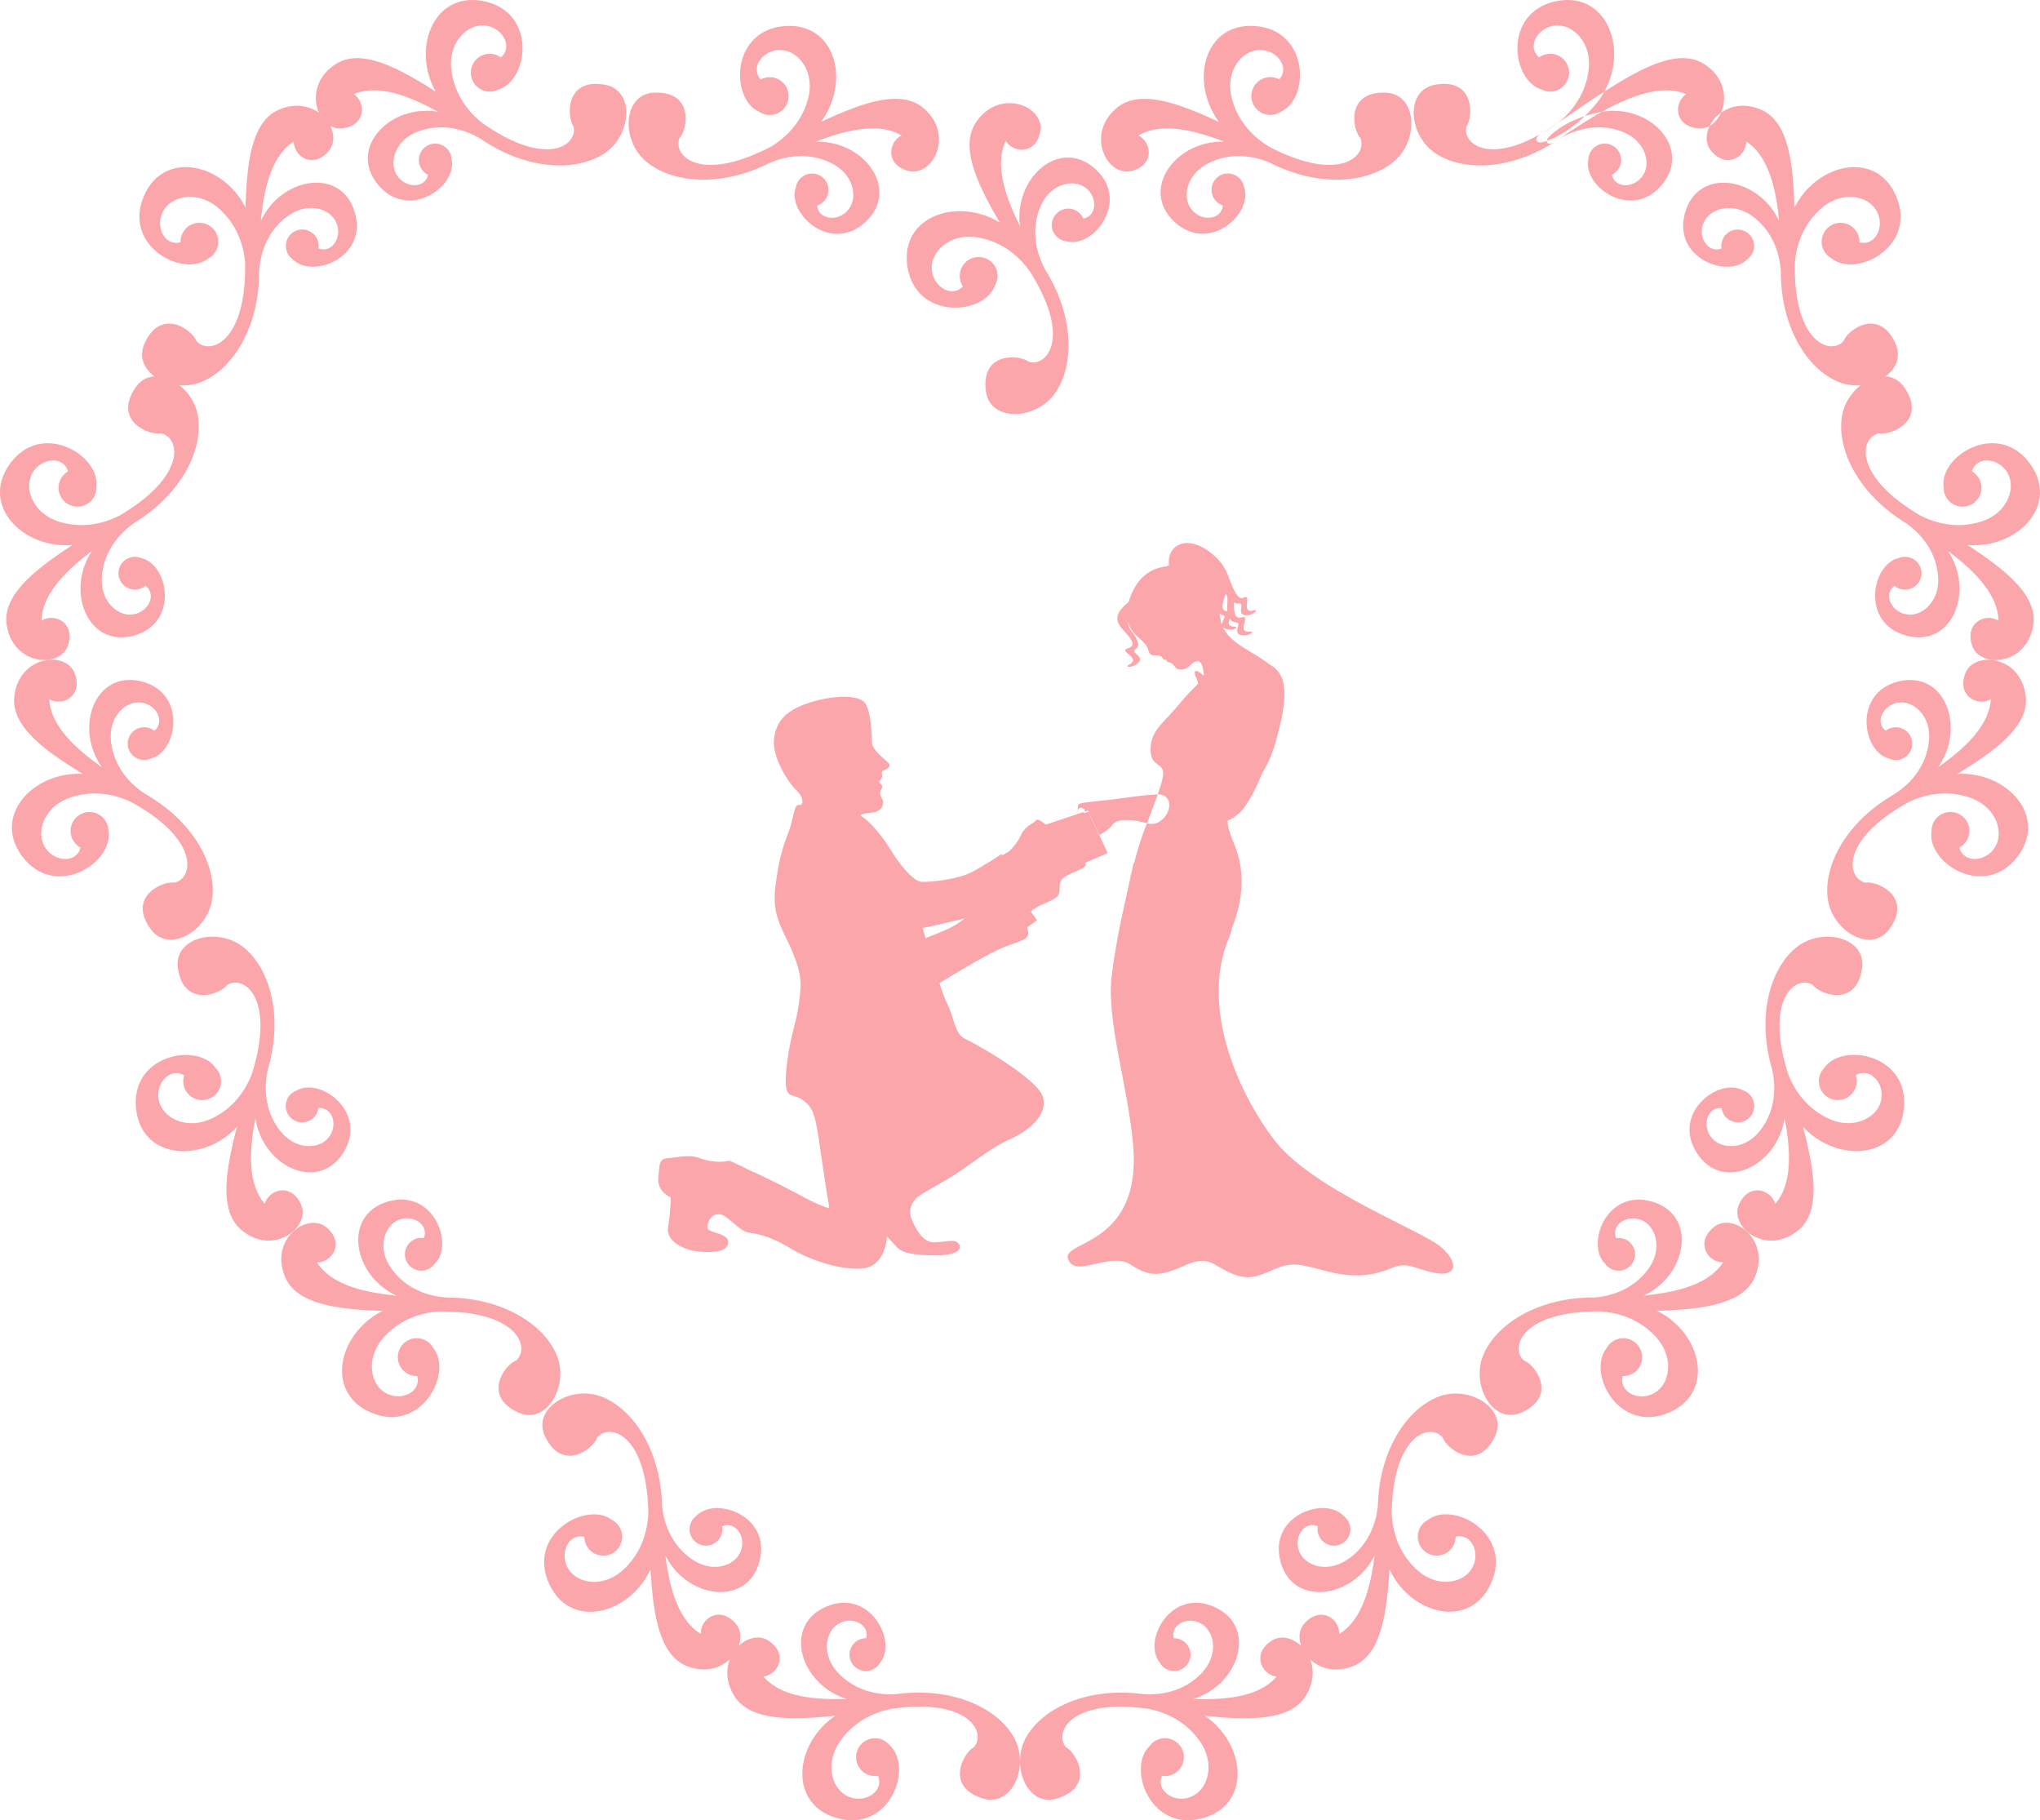
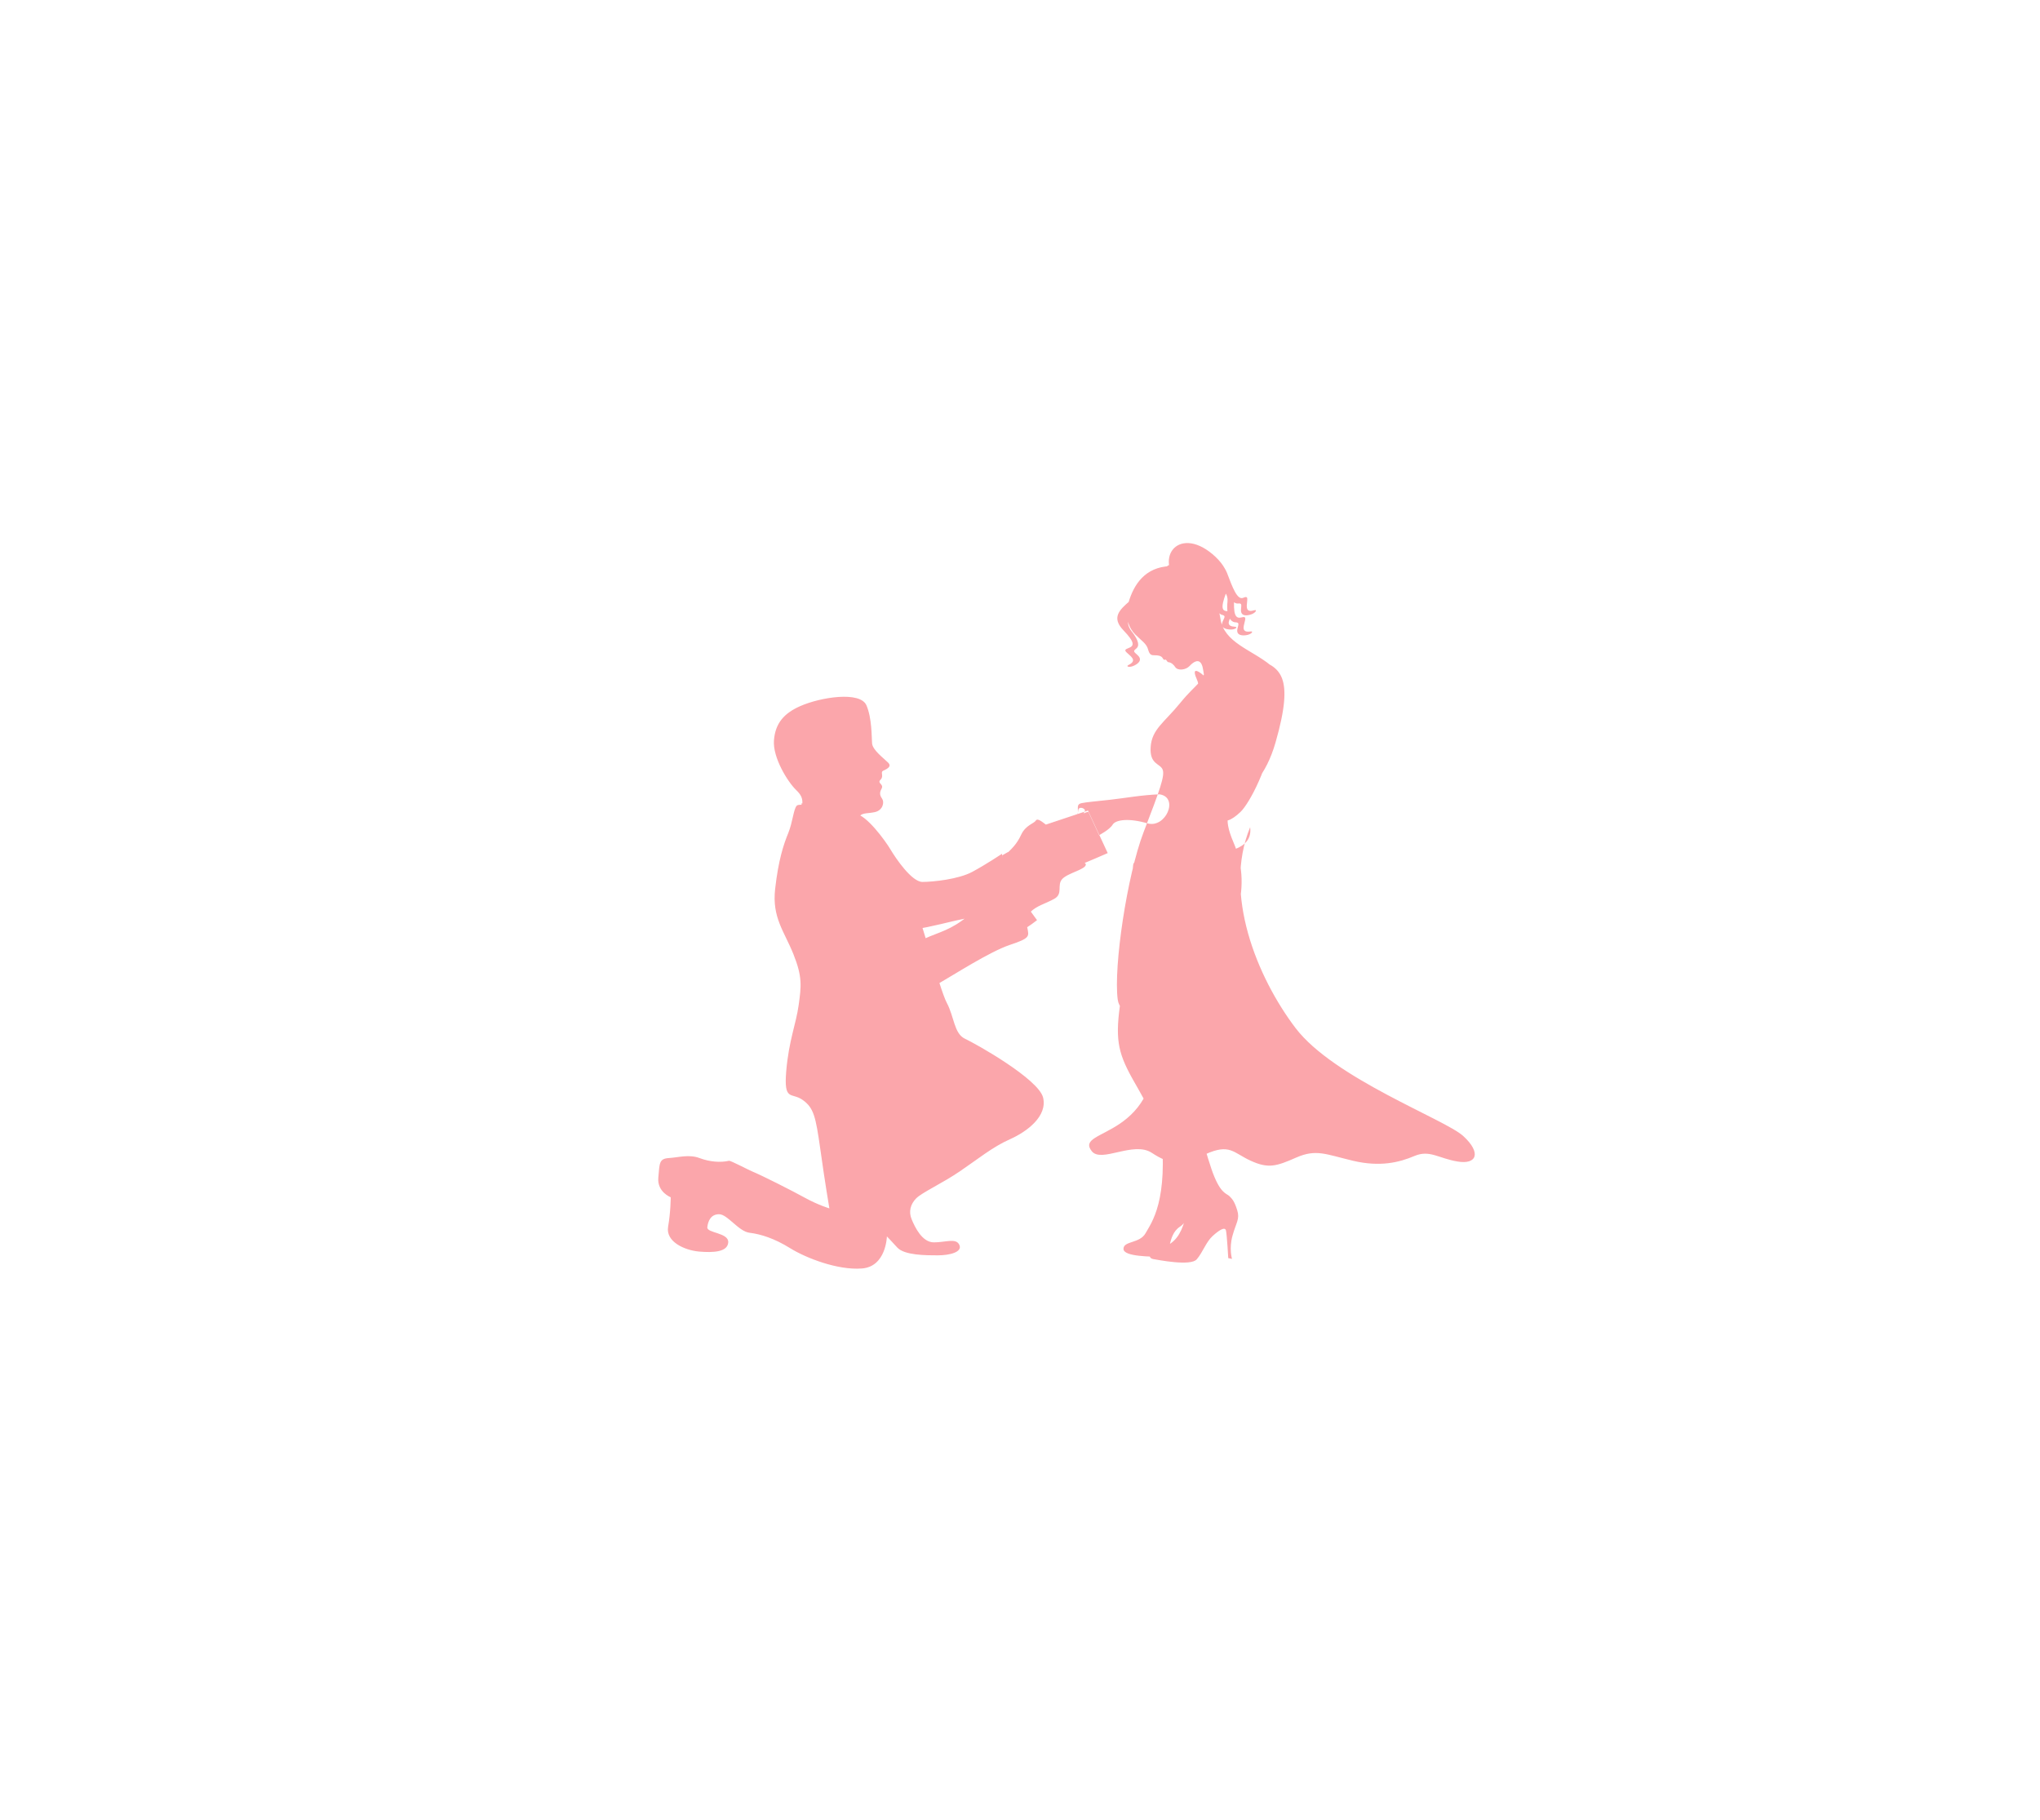
<svg xmlns="http://www.w3.org/2000/svg" version="1.1" id="Layer_1" x="0px" y="0px" width="86.008px" height="76.73px" viewBox="0 0 86.008 76.73" enable-background="new 0 0 86.008 76.73" xml:space="preserve">
-   <path fill="#FBA6AB" d="M61.822,5.338c-0.172,0.784,1.105,1.704,3.684-0.037c2.578-1.742,4.922-3.536,6.366-2.588  c1.438,0.949,0.744,2.797-0.272,2.7c-1.019-0.099-1.041-1.083-0.509-1.446c-1.403-0.588-3.411,0.544-5.327,1.87  c-1.955,1.353-4.055,1.411-5.236,0.631c-1.152-0.76-1.307-2.667-0.02-2.897C62.178,3.272,62.124,4.922,61.822,5.338z M65.119,5.97  c0.725-0.233,1.501-0.775,2.18-1.602c1.53-1.863,0.619-4.779-1.677-4.32c-2.265,0.454-1.908,3.346-0.625,3.728  c0.329,0.168,0.743,0.087,0.981-0.212c0.276-0.344,0.223-0.846-0.121-1.122c-0.289-0.229-0.686-0.229-0.969-0.022  c-0.562-0.479,0-1.399,0.853-1.344c0.663,0.042,1.396,0.787,1.231,1.93c-0.182,1.273-1.07,2.153-1.979,2.618  C64.673,5.787,64.691,6.106,65.119,5.97z M65.549,5.977c0.729-0.504,1.766-0.824,2.813-0.44c0.941,0.344,1.213,1.209,0.975,1.732  c-0.309,0.674-1.24,0.727-1.378,0.102c0.272-0.133,0.437-0.438,0.379-0.75c-0.069-0.376-0.433-0.624-0.808-0.555  c-0.328,0.063-0.559,0.346-0.565,0.666c-0.233,1.138,1.834,2.597,3.108,1.05c1.293-1.569-0.565-3.461-2.617-3.055  c-0.911,0.182-1.645,0.554-2.12,1.014C65.057,6.008,65.293,6.154,65.549,5.977z M77.714,14.39c-0.551,0.584-2.028,0.05-2.045-3.062  c-0.015-3.111,0.146-6.062-1.45-6.717c-1.594-0.656-2.73,0.962-2.076,1.747c0.653,0.786,1.48,0.249,1.48-0.396  c1.275,0.829,1.473,3.125,1.459,5.454c-0.016,2.379,1.119,4.146,2.43,4.683c1.277,0.523,2.939-0.425,2.404-1.617  C79.221,12.934,77.889,13.909,77.714,14.39z M75.691,11.934c-0.129-1.014,0.098-2.242,1.047-3.109  c0.853-0.779,1.88-0.596,2.289-0.072c0.525,0.674,0.08,1.655-0.631,1.462c0.012-0.352-0.213-0.68-0.565-0.787  c-0.42-0.128-0.865,0.109-0.993,0.53c-0.113,0.368,0.055,0.754,0.378,0.932c1.038,0.845,3.63-0.492,2.728-2.618  c-0.916-2.154-3.838-1.264-4.514,1.05c-0.301,1.027-0.311,1.975-0.094,2.704C75.462,12.453,75.736,12.29,75.691,11.934z   M75.402,11.716c0.113-0.652,0.007-1.467-0.358-2.321c-0.819-1.924-3.431-2.393-3.997-0.44c-0.561,1.925,1.813,2.811,2.618,1.976  c0.263-0.186,0.366-0.537,0.231-0.841c-0.155-0.352-0.563-0.51-0.912-0.355c-0.293,0.128-0.451,0.436-0.405,0.736  c-0.595,0.239-1.077-0.562-0.694-1.196c0.299-0.492,1.166-0.757,1.981-0.174c0.905,0.651,1.228,1.688,1.221,2.574  C75.084,11.986,75.339,12.097,75.402,11.716z M80.297,16.34c-0.736-1.081-2.415-0.161-2.638,1.201  c-0.229,1.397,0.682,3.29,2.717,4.521c1.992,1.208,3.847,2.577,3.883,4.099c-0.55-0.337-1.438,0.086-1.112,1.055  s2.299,0.848,2.576-0.855c0.274-1.701-2.32-3.11-4.964-4.752c-2.646-1.641-2.323-3.182-1.538-3.345  C79.723,18.366,81.251,17.743,80.297,16.34z M79.99,21.529c0.511,0.567,1.32,1.055,2.354,1.336c2.325,0.635,4.614-1.389,3.258-3.297  c-1.34-1.882-3.834-0.374-3.656,0.952c-0.021,0.369,0.223,0.714,0.593,0.812c0.427,0.11,0.862-0.146,0.976-0.57  c0.092-0.355-0.072-0.719-0.377-0.893c0.209-0.708,1.278-0.572,1.577,0.229c0.229,0.621-0.149,1.594-1.26,1.912  c-1.235,0.354-2.401-0.097-3.198-0.737C79.977,21.047,79.691,21.196,79.99,21.529z M80.159,21.924  c0.761,0.459,1.476,1.275,1.555,2.389c0.07,1-0.61,1.601-1.187,1.597c-0.74-0.007-1.17-0.836-0.654-1.218  c0.232,0.197,0.578,0.223,0.84,0.04c0.314-0.217,0.395-0.647,0.176-0.963c-0.189-0.274-0.543-0.37-0.838-0.244  c-1.135,0.251-1.621,2.734,0.313,3.267c1.959,0.539,2.928-1.931,1.717-3.638c-0.536-0.758-1.176-1.273-1.788-1.521  C79.932,21.488,79.893,21.763,80.159,21.924z M78.645,37.207c-0.781-0.188-1.053-1.738,1.646-3.293  c2.694-1.557,5.335-2.879,5.114-4.589c-0.223-1.713-2.188-1.896-2.547-0.938c-0.358,0.957,0.517,1.409,1.076,1.089  c-0.086,1.52-1.983,2.828-4.014,3.972c-2.072,1.164-3.045,3.025-2.861,4.431c0.18,1.369,1.826,2.343,2.598,1.287  C80.654,37.793,79.146,37.121,78.645,37.207z M79.773,34.233c0.817-0.613,1.996-1.026,3.222-0.632  c1.101,0.354,1.448,1.337,1.196,1.952c-0.323,0.79-1.396,0.89-1.582,0.177c0.31-0.165,0.484-0.521,0.404-0.88  c-0.1-0.43-0.527-0.699-0.957-0.603c-0.373,0.086-0.627,0.422-0.621,0.791c-0.219,1.319,2.228,2.907,3.627,1.07  c1.418-1.862-0.805-3.959-3.149-3.399c-1.041,0.249-1.867,0.709-2.396,1.259C79.209,34.291,79.486,34.45,79.773,34.233z   M79.82,33.875c0.621-0.227,1.277-0.723,1.838-1.462c1.266-1.667,0.377-4.166-1.6-3.691c-1.949,0.469-1.543,2.967-0.418,3.254  c0.291,0.134,0.647,0.05,0.846-0.217c0.229-0.308,0.164-0.741-0.145-0.968c-0.256-0.191-0.602-0.177-0.84,0.012  c-0.503-0.396-0.046-1.214,0.693-1.195c0.576,0.017,1.236,0.638,1.133,1.634c-0.115,1.11-0.855,1.902-1.629,2.337  C79.428,33.731,79.457,34.008,79.82,33.875z M78.507,40.81c0.181-1.296-1.681-1.742-2.76-0.883  c-1.108,0.883-1.705,2.896-1.024,5.176c0.664,2.231,1.117,4.491,0.123,5.645c-0.18-0.619-1.123-0.903-1.533,0.034  c-0.406,0.937,1.135,2.172,2.482,1.097c1.35-1.077,0.371-3.861-0.484-6.854c-0.854-2.992,0.416-3.919,1.108-3.512  C76.723,41.925,78.271,42.487,78.507,40.81z M74.795,44.448c-0.002,0.761,0.271,1.667,0.848,2.568  c1.295,2.032,4.352,2.072,4.625-0.253c0.272-2.294-2.588-2.853-3.348-1.753c-0.264,0.262-0.314,0.679-0.104,1.002  c0.24,0.368,0.734,0.471,1.104,0.23c0.309-0.201,0.432-0.579,0.321-0.914c0.631-0.384,1.331,0.436,1.015,1.228  c-0.246,0.616-1.184,1.082-2.217,0.572c-1.155-0.567-1.715-1.687-1.875-2.694C75.107,44.079,74.798,44.001,74.795,44.448z   M74.654,44.854c0.255,0.851,0.236,1.935-0.453,2.813c-0.618,0.788-1.526,0.774-1.95,0.387c-0.544-0.501-0.304-1.406,0.332-1.341  c0.042,0.302,0.278,0.551,0.597,0.593c0.379,0.051,0.727-0.216,0.775-0.596c0.044-0.33-0.152-0.639-0.457-0.743  c-1.01-0.577-3.037,0.936-1.961,2.629c1.09,1.716,3.464,0.536,3.714-1.541c0.11-0.923-0.015-1.733-0.304-2.328  C74.777,44.376,74.564,44.555,74.654,44.854z M64.236,57.341c-0.584-0.549-0.057-2.031,3.055-2.06  c3.111-0.026,6.061,0.119,6.71-1.479c0.647-1.598-0.974-2.727-1.755-2.068c-0.783,0.656-0.243,1.481,0.4,1.479  c-0.822,1.28-3.117,1.486-5.447,1.48c-2.377-0.005-4.141,1.138-4.672,2.45c-0.519,1.28,0.438,2.938,1.627,2.398  C65.7,58.841,64.721,57.514,64.236,57.341z M66.686,55.308c1.015-0.132,2.244,0.088,3.115,1.034  c0.782,0.849,0.604,1.877,0.081,2.287c-0.671,0.53-1.653,0.091-1.465-0.622c0.353,0.009,0.679-0.217,0.785-0.568  c0.127-0.422-0.114-0.866-0.535-0.993c-0.368-0.11-0.754,0.059-0.931,0.383c-0.84,1.042,0.507,3.627,2.631,2.716  c2.15-0.925,1.246-3.841-1.07-4.51c-1.027-0.297-1.975-0.303-2.701-0.082C66.166,55.079,66.329,55.354,66.686,55.308z   M66.902,55.019c0.652,0.107,1.467-0.001,2.318-0.368c1.922-0.83,2.379-3.44,0.426-4.001c-1.928-0.551-2.803,1.823-1.967,2.628  c0.188,0.262,0.539,0.363,0.842,0.228c0.353-0.154,0.51-0.564,0.354-0.914c-0.132-0.291-0.438-0.448-0.739-0.402  c-0.242-0.592,0.557-1.078,1.191-0.697c0.494,0.297,0.763,1.161,0.182,1.979c-0.646,0.909-1.681,1.234-2.566,1.231  C66.631,54.7,66.52,54.955,66.902,55.019z M63.023,60.562c0.572-1.177-1.061-2.177-2.354-1.694  c-1.326,0.497-2.517,2.226-2.577,4.604c-0.058,2.329-0.328,4.618-1.629,5.405c0.021-0.646-0.788-1.206-1.468-0.442  c-0.679,0.766,0.405,2.417,2.021,1.812c1.615-0.604,1.549-3.558,1.662-6.667c0.114-3.109,1.609-3.598,2.141-2.995  C60.979,61.067,62.279,62.085,63.023,60.562z M58.367,62.87c-0.239,0.724-0.26,1.67,0.008,2.707c0.604,2.333,3.495,3.315,4.477,1.19  c0.971-2.097-1.576-3.514-2.64-2.703c-0.332,0.168-0.51,0.548-0.409,0.919c0.115,0.428,0.555,0.678,0.979,0.563  c0.354-0.095,0.589-0.416,0.59-0.769c0.716-0.171,1.13,0.825,0.582,1.48c-0.425,0.51-1.456,0.662-2.285-0.146  c-0.921-0.896-1.106-2.133-0.946-3.142C58.775,62.618,58.507,62.446,58.367,62.87z M58.107,63.214  c-0.021,0.888-0.375,1.912-1.305,2.533c-0.83,0.558-1.689,0.266-1.972-0.236c-0.364-0.646,0.144-1.43,0.729-1.172  c-0.055,0.3,0.094,0.61,0.383,0.748c0.346,0.166,0.759,0.02,0.923-0.325c0.146-0.301,0.051-0.654-0.204-0.849  c-0.78-0.86-3.178-0.05-2.68,1.892c0.506,1.969,3.127,1.584,4.011-0.313c0.391-0.844,0.522-1.653,0.432-2.31  C58.372,62.798,58.116,62.901,58.107,63.214z M44.934,73.643c-0.506-0.621,0.215-2.021,3.303-1.632  c3.086,0.386,5.99,0.926,6.847-0.573c0.856-1.496-0.601-2.83-1.462-2.282c-0.865,0.548-0.438,1.436,0.199,1.519  c-0.985,1.16-3.287,1.058-5.596,0.741c-2.357-0.32-4.256,0.576-4.958,1.808c-0.684,1.198,0.043,2.97,1.293,2.593  C46.186,75.324,45.391,73.879,44.934,73.643z M47.632,71.955c1.021,0.003,2.214,0.385,2.95,1.438  c0.663,0.944,0.348,1.94-0.227,2.277c-0.732,0.435-1.649-0.132-1.367-0.813c0.348,0.058,0.701-0.124,0.854-0.459  c0.182-0.399,0.004-0.873-0.396-1.055c-0.353-0.159-0.758-0.044-0.975,0.255c-0.971,0.919,0.021,3.661,2.246,3.041  c2.254-0.629,1.747-3.641-0.461-4.609c-0.979-0.431-1.917-0.563-2.67-0.443C47.146,71.66,47.271,71.955,47.632,71.955z   M47.887,71.698c0.633,0.193,1.453,0.193,2.348-0.059c2.015-0.563,2.813-3.093,0.953-3.906c-1.836-0.804-3.021,1.435-2.297,2.342  c0.149,0.283,0.484,0.434,0.805,0.338c0.367-0.107,0.576-0.492,0.47-0.859c-0.089-0.306-0.372-0.504-0.679-0.496  c-0.16-0.62,0.697-0.997,1.275-0.534c0.45,0.359,0.6,1.253-0.082,1.986c-0.764,0.816-1.832,1-2.711,0.88  C47.659,71.345,47.516,71.584,47.887,71.698z M57.363,5.832c0.273,0.754-0.866,1.837-3.653,0.455  c-2.788-1.382-5.353-2.849-6.653-1.717c-1.303,1.132-0.367,2.872,0.629,2.641c0.996-0.232,0.887-1.211,0.312-1.5  c1.313-0.771,3.453,0.084,5.528,1.142c2.119,1.08,4.205,0.859,5.273-0.072c1.042-0.907,0.938-2.818-0.367-2.874  C56.736,3.833,57.012,5.46,57.363,5.832z M54.26,6.538c-0.963-0.34-1.96-1.094-2.311-2.331c-0.314-1.111,0.313-1.947,0.964-2.078  c0.836-0.167,1.515,0.669,1.022,1.218c-0.309-0.167-0.703-0.114-0.957,0.152c-0.304,0.318-0.291,0.824,0.028,1.127  c0.278,0.266,0.697,0.289,1.003,0.08c1.221-0.549,1.188-3.464-1.117-3.61c-2.338-0.148-2.852,2.861-1.086,4.504  c0.782,0.729,1.625,1.162,2.375,1.296C54.622,6.976,54.602,6.657,54.26,6.538z M53.936,6.698c-0.531-0.393-1.309-0.663-2.234-0.722  c-2.088-0.129-3.676,1.994-2.186,3.375c1.469,1.363,3.323-0.357,2.938-1.454c-0.049-0.316-0.314-0.566-0.648-0.584  c-0.382-0.02-0.707,0.274-0.726,0.657c-0.017,0.319,0.187,0.598,0.476,0.692c-0.053,0.638-0.984,0.71-1.379,0.084  C49.869,8.26,50.021,7.366,50.909,6.9c0.987-0.519,2.058-0.341,2.847,0.063C54.034,7.104,54.249,6.927,53.936,6.698z M41.567,16.498  c0.178,1.295,2.089,1.22,2.897,0.1c0.828-1.147,0.856-3.249-0.414-5.258c-1.247-1.97-2.294-4.021-1.65-5.4  c0.341,0.547,1.327,0.565,1.466-0.446c0.14-1.014-1.68-1.785-2.687-0.385c-1.005,1.401,0.689,3.819,2.324,6.468  c1.634,2.647,0.66,3.884-0.116,3.68C42.984,14.938,41.339,14.816,41.567,16.498z M44.154,11.99c-0.202-0.734-0.711-1.532-1.51-2.245  c-1.798-1.606-4.75-0.816-4.385,1.497c0.359,2.281,3.265,2.045,3.698,0.779c0.181-0.322,0.118-0.738-0.171-0.993  c-0.332-0.288-0.835-0.254-1.125,0.078c-0.242,0.278-0.259,0.675-0.063,0.967c-0.501,0.539-1.397-0.059-1.308-0.907  c0.069-0.661,0.845-1.361,1.98-1.15c1.264,0.233,2.105,1.157,2.533,2.085C43.955,12.427,44.275,12.42,44.154,11.99z M44.182,11.56  c-0.476-0.75-0.751-1.798-0.326-2.831c0.383-0.926,1.258-1.16,1.772-0.899c0.661,0.335,0.675,1.27,0.045,1.381  c-0.122-0.28-0.419-0.456-0.733-0.41c-0.379,0.055-0.643,0.406-0.59,0.784c0.051,0.33,0.322,0.572,0.644,0.592  c1.128,0.281,2.67-1.725,1.177-3.063c-1.514-1.354-3.48,0.422-3.159,2.489c0.142,0.918,0.483,1.665,0.922,2.16  C44.191,12.053,44.348,11.824,44.182,11.56z M24.184,5.338c0.171,0.784-1.104,1.704-3.682-0.037  c-2.579-1.742-4.924-3.536-6.365-2.588c-1.441,0.947-0.746,2.797,0.271,2.7c1.018-0.099,1.041-1.083,0.508-1.446  c1.404-0.588,3.411,0.544,5.328,1.87c1.955,1.353,4.055,1.411,5.237,0.631c1.152-0.76,1.306-2.667,0.019-2.897  C23.831,3.272,23.885,4.922,24.184,5.338z M21.015,5.623c-0.909-0.465-1.798-1.345-1.979-2.618c-0.164-1.143,0.569-1.888,1.23-1.93  c0.853-0.057,1.413,0.863,0.853,1.344c-0.284-0.207-0.682-0.208-0.968,0.022c-0.344,0.276-0.399,0.777-0.124,1.122  c0.241,0.299,0.654,0.379,0.983,0.212c1.283-0.381,1.64-3.273-0.625-3.728c-2.296-0.458-3.207,2.456-1.676,4.32  c0.679,0.826,1.455,1.367,2.18,1.602C21.314,6.106,21.334,5.787,21.015,5.623z M20.672,5.74c-0.476-0.459-1.209-0.832-2.12-1.014  c-2.053-0.407-3.91,1.485-2.618,3.055c1.274,1.547,3.343,0.088,3.108-1.05c-0.007-0.32-0.237-0.604-0.565-0.666  c-0.376-0.069-0.737,0.179-0.808,0.555c-0.058,0.313,0.105,0.617,0.379,0.75c-0.137,0.625-1.07,0.572-1.377-0.102  c-0.239-0.523,0.03-1.39,0.972-1.732c1.049-0.383,2.085-0.063,2.814,0.44C20.715,6.154,20.951,6.008,20.672,5.74z M6.092,14.481  c-0.537,1.193,1.126,2.143,2.403,1.618c1.312-0.537,2.446-2.304,2.431-4.682c-0.016-2.33,0.182-4.626,1.458-5.455  c0,0.645,0.827,1.181,1.48,0.396c0.654-0.785-0.481-2.402-2.077-1.747c-1.596,0.655-1.435,3.605-1.451,6.717  c-0.015,3.111-1.494,3.646-2.044,3.062C8.118,13.909,6.786,12.934,6.092,14.481z M10.672,12.024  c0.217-0.729,0.207-1.677-0.093-2.704C9.902,7.006,6.98,6.115,6.065,8.271c-0.902,2.125,1.688,3.462,2.726,2.618  c0.325-0.177,0.491-0.563,0.379-0.932c-0.128-0.421-0.574-0.659-0.995-0.53C7.823,9.534,7.6,9.862,7.61,10.213  c-0.712,0.192-1.157-0.79-0.63-1.462c0.408-0.523,1.437-0.707,2.289,0.072c0.949,0.867,1.175,2.097,1.046,3.109  C10.27,12.29,10.545,12.453,10.672,12.024z M10.921,11.673c-0.007-0.886,0.314-1.923,1.221-2.574  c0.815-0.583,1.682-0.318,1.98,0.174c0.384,0.635-0.1,1.436-0.693,1.196c0.045-0.302-0.113-0.608-0.406-0.736  c-0.35-0.153-0.759,0.005-0.913,0.355c-0.134,0.305-0.031,0.655,0.23,0.841c0.808,0.834,3.179-0.051,2.619-1.976  c-0.566-1.952-3.176-1.483-3.998,0.44c-0.364,0.854-0.47,1.669-0.359,2.321C10.669,12.097,10.923,11.986,10.921,11.673z   M6.786,18.263c0.786,0.164,1.106,1.703-1.538,3.345c-2.643,1.643-5.239,3.051-4.963,4.752c0.276,1.702,2.248,1.824,2.576,0.855  c0.327-0.969-0.563-1.392-1.112-1.055c0.037-1.521,1.891-2.891,3.883-4.099c2.034-1.231,2.944-3.123,2.716-4.521  c-0.223-1.362-1.901-2.282-2.638-1.201C4.757,17.743,6.285,18.367,6.786,18.263z M5.751,21.272  c-0.796,0.642-1.961,1.093-3.198,0.738c-1.109-0.318-1.491-1.291-1.259-1.912c0.298-0.801,1.367-0.937,1.575-0.229  c-0.304,0.174-0.468,0.537-0.375,0.893c0.112,0.426,0.547,0.681,0.974,0.57c0.372-0.098,0.614-0.441,0.595-0.811  c0.176-1.327-2.318-2.834-3.658-0.953c-1.357,1.908,0.932,3.932,3.258,3.297c1.031-0.282,1.843-0.77,2.352-1.335  C6.314,21.196,6.032,21.047,5.751,21.272z M5.717,21.633c-0.614,0.247-1.252,0.763-1.79,1.521c-1.21,1.707-0.242,4.176,1.717,3.638  c1.934-0.532,1.447-3.016,0.313-3.267c-0.296-0.125-0.648-0.03-0.838,0.244c-0.218,0.315-0.139,0.746,0.175,0.963  c0.263,0.182,0.607,0.157,0.84-0.04c0.515,0.381,0.086,1.211-0.655,1.218c-0.576,0.003-1.256-0.598-1.185-1.597  c0.079-1.112,0.794-1.929,1.553-2.389C6.114,21.763,6.077,21.488,5.717,21.633z M6.352,39.165c0.771,1.056,2.418,0.082,2.597-1.287  c0.184-1.404-0.788-3.267-2.861-4.431c-2.031-1.144-3.927-2.452-4.014-3.972c0.561,0.319,1.436-0.132,1.077-1.089  c-0.357-0.958-2.325-0.772-2.545,0.938c-0.221,1.71,2.418,3.032,5.114,4.589c2.695,1.555,2.425,3.104,1.646,3.293  C6.86,37.121,5.353,37.793,6.352,39.165z M6.489,33.969c-0.528-0.55-1.354-1.01-2.395-1.259c-2.345-0.561-4.567,1.537-3.148,3.399  c1.398,1.838,3.844,0.25,3.625-1.07c0.006-0.369-0.247-0.705-0.621-0.791c-0.43-0.097-0.857,0.173-0.955,0.603  c-0.081,0.358,0.093,0.715,0.403,0.88c-0.186,0.713-1.258,0.613-1.582-0.177c-0.252-0.614,0.098-1.599,1.197-1.952  c1.224-0.395,2.403,0.019,3.22,0.632C6.52,34.45,6.798,34.291,6.489,33.969z M6.307,33.578c-0.773-0.434-1.514-1.227-1.629-2.337  c-0.104-0.996,0.556-1.619,1.132-1.633c0.741-0.02,1.196,0.798,0.695,1.194c-0.24-0.188-0.584-0.203-0.84-0.012  c-0.307,0.227-0.373,0.661-0.145,0.968c0.199,0.267,0.554,0.351,0.846,0.217c1.125-0.288,1.531-2.786-0.418-3.254  c-1.977-0.475-2.864,2.023-1.599,3.691c0.562,0.739,1.216,1.235,1.837,1.462C6.551,34.008,6.58,33.731,6.307,33.578z M9.588,41.511  c0.692-0.407,1.963,0.52,1.108,3.512c-0.854,2.993-1.832,5.779-0.483,6.854c1.348,1.077,2.89-0.159,2.481-1.096  c-0.409-0.938-1.352-0.653-1.532-0.034c-0.995-1.152-0.542-3.412,0.124-5.645c0.679-2.279,0.083-4.293-1.025-5.176  c-1.08-0.858-2.941-0.413-2.76,0.883C7.735,42.487,9.286,41.925,9.588,41.511z M10.843,44.436c-0.16,1.009-0.719,2.127-1.874,2.694  c-1.037,0.51-1.972,0.044-2.218-0.57c-0.316-0.794,0.384-1.611,1.013-1.229c-0.108,0.335,0.014,0.713,0.323,0.914  c0.369,0.239,0.863,0.138,1.104-0.23c0.211-0.323,0.158-0.74-0.104-1.002c-0.76-1.1-3.621-0.541-3.348,1.753  c0.276,2.325,3.33,2.285,4.626,0.253c0.575-0.901,0.849-1.809,0.846-2.568C11.209,44.001,10.899,44.08,10.843,44.436z M11.06,44.726  c-0.289,0.595-0.416,1.405-0.304,2.328c0.251,2.077,2.625,3.257,3.716,1.541c1.075-1.693-0.954-3.206-1.962-2.629  c-0.303,0.104-0.501,0.413-0.457,0.743c0.05,0.38,0.398,0.646,0.778,0.596c0.316-0.042,0.554-0.291,0.595-0.593  c0.637-0.063,0.877,0.84,0.332,1.341c-0.424,0.389-1.331,0.401-1.95-0.387c-0.689-0.878-0.708-1.962-0.454-2.813  C11.442,44.555,11.229,44.376,11.06,44.726z M21.853,59.543c1.189,0.54,2.145-1.118,1.627-2.398  c-0.531-1.313-2.294-2.455-4.671-2.45c-2.331,0.006-4.625-0.2-5.448-1.48c0.644,0.004,1.185-0.821,0.402-1.479  c-0.783-0.656-2.405,0.473-1.755,2.069c0.649,1.598,3.599,1.451,6.71,1.479c3.111,0.028,3.639,1.511,3.053,2.06  C21.289,57.514,20.308,58.841,21.853,59.543z M19.414,54.951c-0.729-0.221-1.677-0.215-2.705,0.082  c-2.316,0.669-3.22,3.585-1.069,4.51c2.123,0.911,3.471-1.674,2.63-2.716c-0.177-0.324-0.563-0.493-0.93-0.384  c-0.422,0.127-0.661,0.572-0.534,0.994c0.105,0.353,0.434,0.576,0.784,0.568c0.19,0.713-0.793,1.15-1.465,0.623  c-0.521-0.411-0.701-1.439,0.082-2.288c0.872-0.946,2.101-1.166,3.114-1.034C19.679,55.354,19.843,55.079,19.414,54.951z   M19.063,54.7c-0.886,0.003-1.921-0.322-2.567-1.231c-0.581-0.817-0.313-1.683,0.181-1.979c0.636-0.382,1.435,0.105,1.193,0.697  c-0.301-0.047-0.608,0.111-0.738,0.402c-0.155,0.35,0.002,0.76,0.352,0.914c0.305,0.137,0.655,0.034,0.843-0.228  c0.838-0.805-0.037-3.179-1.965-2.628c-1.953,0.561-1.497,3.171,0.425,4.001c0.852,0.367,1.666,0.477,2.318,0.368  C19.487,54.955,19.376,54.7,19.063,54.7z M25.188,60.581c0.531-0.603,2.027-0.114,2.14,2.995c0.114,3.109,0.047,6.063,1.663,6.667  c1.614,0.605,2.698-1.046,2.02-1.812c-0.678-0.764-1.487-0.202-1.466,0.442c-1.302-0.788-1.572-3.076-1.63-5.405  c-0.061-2.378-1.251-4.107-2.578-4.604c-1.293-0.481-2.926,0.519-2.353,1.694C23.729,62.085,25.029,61.067,25.188,60.581z   M27.286,62.973c0.161,1.009-0.026,2.245-0.947,3.143c-0.826,0.807-1.86,0.653-2.286,0.145c-0.546-0.655-0.134-1.651,0.584-1.48  c0,0.352,0.235,0.674,0.589,0.769c0.426,0.115,0.863-0.135,0.979-0.563c0.101-0.37-0.079-0.751-0.409-0.919  c-1.063-0.811-3.611,0.606-2.641,2.703c0.982,2.125,3.874,1.143,4.478-1.19c0.267-1.037,0.247-1.983,0.009-2.707  C27.5,62.446,27.23,62.618,27.286,62.973z M27.581,63.182c-0.09,0.655,0.041,1.466,0.433,2.31c0.881,1.897,3.505,2.282,4.01,0.313  c0.498-1.94-1.899-2.752-2.68-1.892c-0.255,0.193-0.348,0.548-0.205,0.849c0.165,0.345,0.578,0.491,0.923,0.325  c0.288-0.138,0.437-0.448,0.382-0.748c0.587-0.258,1.094,0.527,0.73,1.172c-0.283,0.502-1.141,0.794-1.973,0.236  c-0.928-0.621-1.281-1.646-1.304-2.533C27.893,62.901,27.635,62.798,27.581,63.182z M41.446,75.814  c1.252,0.377,1.978-1.395,1.294-2.593c-0.702-1.23-2.6-2.128-4.957-1.808c-2.308,0.315-4.609,0.419-5.596-0.741  c0.639-0.083,1.064-0.971,0.201-1.52c-0.864-0.547-2.32,0.787-1.464,2.285c0.856,1.497,3.76,0.957,6.847,0.571  c3.088-0.389,3.809,1.011,3.301,1.632C40.617,73.879,39.823,75.324,41.446,75.814z M38.419,71.59  c-0.752-0.121-1.689,0.012-2.669,0.441c-2.208,0.97-2.714,3.98-0.458,4.609c2.224,0.62,3.214-2.122,2.243-3.041  c-0.218-0.299-0.623-0.414-0.974-0.255c-0.4,0.182-0.579,0.654-0.397,1.055c0.151,0.335,0.507,0.517,0.854,0.459  c0.282,0.682-0.634,1.247-1.369,0.813c-0.572-0.337-0.888-1.333-0.226-2.277c0.738-1.055,1.928-1.437,2.951-1.438  C38.735,71.955,38.86,71.66,38.419,71.59z M38.039,71.389c-0.878,0.121-1.948-0.063-2.71-0.88c-0.684-0.733-0.533-1.627-0.083-1.986  c0.579-0.463,1.436-0.086,1.275,0.534c-0.305-0.008-0.588,0.19-0.678,0.496c-0.107,0.367,0.102,0.752,0.469,0.859  c0.32,0.095,0.654-0.055,0.806-0.338c0.724-0.907-0.461-3.146-2.299-2.342c-1.86,0.813-1.06,3.343,0.955,3.906  c0.894,0.252,1.715,0.252,2.347,0.059C38.492,71.584,38.349,71.345,38.039,71.389z M27.575,3.906  c-1.305,0.056-1.408,1.967-0.367,2.873c1.068,0.932,3.156,1.153,5.274,0.073c2.076-1.058,4.217-1.912,5.529-1.142  c-0.575,0.289-0.685,1.268,0.31,1.5c0.996,0.231,1.932-1.508,0.63-2.641c-1.302-1.132-3.866,0.333-6.653,1.717  c-2.789,1.382-3.929,0.3-3.655-0.454C28.996,5.46,29.27,3.833,27.575,3.906z M31.826,6.897c0.75-0.135,1.591-0.566,2.375-1.296  c1.764-1.642,1.25-4.652-1.085-4.504c-2.305,0.147-2.338,3.063-1.118,3.611c0.305,0.209,0.725,0.186,1.003-0.08  c0.319-0.304,0.332-0.81,0.028-1.127c-0.254-0.267-0.648-0.319-0.957-0.152c-0.491-0.549,0.187-1.386,1.025-1.218  c0.65,0.13,1.276,0.966,0.961,2.078c-0.35,1.236-1.347,1.991-2.311,2.33C31.407,6.657,31.386,6.976,31.826,6.897z M32.251,6.962  C33.04,6.559,34.11,6.381,35.098,6.9c0.887,0.467,1.04,1.36,0.733,1.849c-0.394,0.626-1.326,0.554-1.379-0.083  c0.29-0.096,0.492-0.374,0.476-0.693c-0.02-0.382-0.345-0.676-0.726-0.657c-0.334,0.018-0.601,0.268-0.649,0.584  c-0.385,1.097,1.47,2.817,2.939,1.454c1.49-1.381-0.098-3.504-2.187-3.375c-0.927,0.059-1.703,0.329-2.235,0.722  C31.759,6.927,31.973,7.104,32.251,6.962z" />
-   <path fill="#FBA6AB" d="M48.373,34.706c-0.768-0.227-1.337-0.156-1.464,0.057s-0.569,0.441-0.569,0.441l-0.453-0.98  c0,0-0.128,0-0.327,0.141c-0.2,0.143-0.114,0.087-0.114-0.141c0-0.227-0.041-0.328,0.159-0.37c0.196-0.042,0.566-0.071,1.209-0.143  c0.638-0.071,1.306-0.199,2.073-0.228C49.725,33.611,49.143,34.934,48.373,34.706z M45.492,36.477  c0.188-0.072,1.21-0.516,1.21-0.516l-0.831-1.793l-2.339,0.779l-0.667,1.161l1.232,1.4C44.098,37.508,44.328,36.762,45.492,36.477z   M50.769,28.187c0.053,0.52-0.33,0.608-1.006,1.44c-0.677,0.833-1.198,1.11-1.25,1.857c-0.053,0.745,0.398,0.693,0.503,0.954  c0.104,0.259-0.107,0.836-0.804,2.648c-0.693,1.811-1.268,5.663-1.089,7.042c0.18,1.383,3.393,0.107,4.03-1.269  c0.641-1.376,1.765-3.229,0.849-5.357c-0.916-2.126,0.954-1.344,1.775-4.203c0.822-2.857,0.177-3.173-0.804-3.527  C52.305,27.354,50.717,27.666,50.769,28.187z M47.566,37.842c0.334,1.201-0.217,3.381-0.383,4.814  c-0.168,1.434,0.064,1.967,0.798,3.232c0.735,1.268,1.006,2.152,1.418,2.947c0.41,0.793,0.737,1.805,0.601,2.406  c-0.138,0.604-0.354,1.041-0.793,1.26c-0.437,0.219-0.687,0.021-0.72,0.226c-0.031,0.204-0.045,0.313,0.142,0.349  c0.191,0.03,1.578,0.31,1.829,0.006c0.255-0.299,0.39-0.726,0.665-0.978c0.276-0.252,0.528-0.41,0.566-0.229  c0.04,0.181,0.095,1.16,0.095,1.16l0.159,0.031c0,0-0.135-0.427,0.022-0.984c0.156-0.562,0.315-0.694,0.196-1.071  c-0.117-0.379-0.213-0.476-0.331-0.593c-0.119-0.119-0.396-0.088-0.758-1.152c-0.361-1.066-0.748-2.717-1.201-3.533  c-0.452-0.816-1.133-0.975-0.498-2.197c0.635-1.222,1.155-1.97,1.742-3.285C51.706,38.937,47.981,36.919,47.566,37.842z   M48.936,47.522c0.344,3.113-0.394,4.02-0.638,4.461s-0.931,0.318-0.931,0.661c0,0.342,1.202,0.317,1.617,0.347  c0.417,0.021,0.194-0.91,0.76-1.279c0.563-0.364,0.442-1.469,0.563-2.791c0.123-1.323,0.073-3.579,0.073-4.485  c0-0.905,0.146-2.942,0.072-3.896C49.401,38.429,48.593,44.41,48.936,47.522z M33.732,29.768c-0.673,0.298-1.048,0.717-1.102,1.447  c-0.052,0.716,0.57,1.734,0.94,2.091c0.371,0.357,0.274,0.553,0.138,1.205c-0.138,0.651,1.886,1.053,1.97,0.955  c0.083-0.099,0.438-0.698,0.522-0.963c0.083-0.265,0.322-0.193,0.677-0.268c0.357-0.077,0.406-0.422,0.322-0.551  c-0.083-0.128-0.145-0.235-0.032-0.436c0.112-0.201-0.2-0.223-0.045-0.379c0.158-0.155-0.021-0.312,0.112-0.379  c0.132-0.065,0.389-0.167,0.209-0.344c-0.176-0.178-0.653-0.524-0.676-0.812c-0.021-0.289-0.005-1.061-0.236-1.6  C36.27,29.121,34.585,29.389,33.732,29.768z M36.607,38.877c0.872,0.783,2.931,0.066,3.983-0.134  c1.055-0.202,2.618-1.208,2.618-1.208s-0.444-0.47-0.691-0.695c-0.245-0.224-0.27-0.851-0.27-0.851s-0.67,0.449-1.254,0.762  c-0.582,0.314-1.657,0.425-2.104,0.425s-1.118-0.985-1.344-1.366c-0.225-0.38-1.029-1.477-1.479-1.501  C35.105,34.309,35.732,38.095,36.607,38.877z M33.587,33.967c-0.137,0.165-0.165,0.689-0.356,1.156  c-0.193,0.469-0.413,1.129-0.55,2.342c-0.139,1.213,0.384,1.792,0.77,2.756c0.386,0.965,0.331,1.352,0.221,2.148  c-0.11,0.799-0.414,1.487-0.524,2.783c-0.108,1.295,0.222,0.881,0.688,1.211c0.469,0.332,0.552,0.689,0.747,2.065  c0.191,1.378,0.384,2.509,0.384,2.509s-0.468-0.138-1.02-0.441c-0.551-0.303-1.792-0.934-2.259-1.127  c-0.125-0.052-0.893-0.453-0.949-0.439c-0.358,0.082-0.808,0.051-1.247-0.114c-0.443-0.166-0.882-0.026-1.294,0  c-0.417,0.027-0.388,0.222-0.443,0.827c-0.054,0.605,0.523,0.826,0.523,0.826s0,0.604-0.11,1.24c-0.11,0.633,0.688,0.99,1.295,1.048  c0.606,0.053,1.213,0.024,1.24-0.386c0.028-0.414-0.91-0.39-0.882-0.637c0.026-0.246,0.138-0.55,0.496-0.55s0.822,0.729,1.289,0.782  c0.469,0.057,1.046,0.238,1.708,0.65c0.663,0.412,2.011,0.938,3.029,0.854c1.021-0.08,1.049-1.35,1.049-1.35s0.138,0.138,0.44,0.47  c0.302,0.327,1.211,0.327,1.707,0.327s1.047-0.137,0.909-0.438c-0.137-0.306-0.577-0.109-1.073-0.109  c-0.497,0-0.798-0.635-0.936-0.965c-0.142-0.33-0.051-0.648,0.19-0.892c0.243-0.245,1.08-0.622,1.837-1.136  c0.758-0.514,1.378-1.027,2.106-1.35c0.73-0.324,1.595-0.974,1.406-1.759c-0.189-0.782-2.835-2.269-3.297-2.483  c-0.458-0.215-0.45-0.927-0.763-1.511c-0.314-0.581-1.211-4.052-1.723-5.172c-0.517-1.12-1.59-2.574-2.083-2.664  C34.855,34.132,33.728,33.801,33.587,33.967z M33.8,33.886c-0.079,0.195,0.052,0.441,0.949,1.03c0.899,0.588,1.865,1.373,2.273,2.01  c0.408,0.638,0.998,1.88,0.998,1.88s0.081-0.425-0.491-1.733c-0.479-1.095-0.867-1.824-1.152-2.29  c-0.034,0.011-0.063,0.02-0.095,0.024c-0.696,0.12-2.006-0.589-2.487-0.958C33.797,33.862,33.797,33.874,33.8,33.886z M36.775,36.6  c0.097,0.111,0.119,0.301,0.201,0.426c0.081,0.127,0.243,0.228,0.349,0.417c-0.026-0.378-0.114-0.843-0.245-1.347  c-0.277-0.574-0.438-1.028-0.631-1.341c-0.033,0.012-0.132-0.018-0.168-0.012c-0.039,0.006-0.089,0.076-0.136,0.077  c-0.118,0.267-0.258,0.492-0.258,0.492s0.675,0.183,0.814,0.689C36.755,36.197,36.773,36.411,36.775,36.6z M42.366,37.46  c-0.498,0.403-0.214,0.569-0.214,0.569l0.498,0.853c0,0,0.497-0.142,0.781-0.427c0.286-0.286,0.641-0.355,1.021-0.568  c0.379-0.214,0.097-0.57,0.33-0.831c0.237-0.261,0.997-0.402,0.997-0.615c0-0.215-1.043,0-1.564,0c-0.521,0,0.166-0.308,0.38-0.617  s-0.142-0.143-0.474-0.024c-0.333,0.12-0.595,0.19-0.595,0.19s-0.143-0.497-0.046-0.758c0.095-0.261,0.237-0.404,0.545-0.309  c0.308,0.095,0.285,0,0.096-0.143c-0.189-0.142-0.381-0.308-0.452-0.188c-0.07,0.118-0.426,0.188-0.615,0.592  s-0.38,0.592-0.832,0.997C41.487,36.772,42.864,37.056,42.366,37.46z M43.037,37.351c0.059-0.026,0.096-0.045,0.096-0.045  l-0.636-1.39l-0.243,0.14c0.013,0.167,0.065,0.604,0.264,0.783C42.665,36.974,42.882,37.194,43.037,37.351z M43.115,39.191  c0.18-0.067,0.607-0.403,0.607-0.403l-0.898-1.237l-0.562,0.493C42.263,38.044,42.396,39.303,43.115,39.191z M39.521,41.49  c0.666-0.381,2.205-1.375,3.057-1.66c0.854-0.283,0.807-0.354,0.737-0.711c-0.071-0.355-0.592-1.328-0.997-1.587  c-0.401-0.261-0.758,0.45-1.492,1.066c-0.737,0.618-1.233,0.688-1.85,0.972C37.459,40.328,38.856,41.869,39.521,41.49z   M53.272,28.199c-0.786-0.161-1.265,0.59-1.257,1.962c0.005,1.487-0.235,1.798-0.305,2.166c-0.039-0.119,0.013-0.114-0.405-0.792  c-0.416-0.676-0.851-1.023-0.556-1.353c0.296-0.33,0.625-0.521,0.92-0.971c0.294-0.451,0.365-0.797,0.035-0.485  s-0.624,0.624-0.678,0.328c-0.052-0.294-0.138-0.485-0.397-0.675c-0.262-0.191-0.33-0.104-0.175,0.243  c0.158,0.346-0.035,0.294-0.189,0.641c-0.157,0.349-0.536,0.382-0.349,1.111c0.19,0.729,0.47,2.498,0.903,3.141  c0.434,0.641,0.588,0.808,0.661,0.965c0.113,0.232,0.439,0.11,0.819-0.253c0.383-0.365,1.226-1.957,1.383-3.449  C53.838,29.284,54.124,28.371,53.272,28.199z M47.58,25.395c-0.182,0.63,0.027,1.093,0.284,1.351c0.258,0.258,0.478,0.386,0.54,0.63  c0.066,0.246,0.155,0.246,0.284,0.246c0.13,0,0.271,0.013,0.337,0.129c0.018,0.033,0.043,0.081,0.097,0.057  c0.057-0.024,0.082,0.098,0.128,0.103c0.15,0.013,0.245,0.129,0.301,0.212c0.104,0.154,0.438,0.128,0.605-0.051  c0.166-0.181,0.396-0.321,0.514-0.051c0.115,0.27,0.037,0.798,0.42,0.945c0.386,0.148,1.355-1.378,2.48-0.922  c-0.803-0.662-1.967-0.952-2.115-1.963c-0.195-1.299-1.067-2.255-2.122-2.217C48.277,23.902,47.8,24.641,47.58,25.395z   M47.776,36.451c-0.285,1.38-0.686,2.875-0.908,4.704c-0.222,1.825,0.66,4.54,0.898,7.006c0.45,4.672-3.452,4.059-2.644,5.07  c0.404,0.508,1.754-0.438,2.528,0.067c0.772,0.505,1.21,0.538,2.255,0.065c1.043-0.473,1.179-0.065,1.92,0.271  c0.741,0.338,1.077,0.235,1.919-0.136c0.841-0.369,1.247-0.135,2.392,0.136c1.146,0.271,1.954,0.069,2.593-0.203  c0.641-0.269,1.012,0.103,1.818,0.235c0.809,0.137,1.01-0.368,0.235-1.076c-0.772-0.707-5.451-2.424-7.072-4.555  c-1.618-2.131-3.07-5.666-1.911-8.461C52.96,36.776,47.964,35.553,47.776,36.451z M47.637,25.33  c-0.457,0.388-0.779,0.709-0.275,1.236c0.504,0.527,0.459,0.664,0.208,0.756c-0.253,0.091-0.077,0.157,0.113,0.349  c0.188,0.19,0.032,0.291-0.103,0.359c-0.134,0.067,0.045,0.134,0.271,0.01c0.225-0.121,0.278-0.268,0.121-0.414  c-0.155-0.146-0.223-0.168-0.075-0.279c0.145-0.113,0.134-0.326-0.191-0.739c-0.326-0.415-0.034-0.774,0.124-0.909  C47.984,25.566,48.054,25.084,47.637,25.33z M49.898,24.852c1.341,1.235,2.781-0.191,1.215-1.498  C49.646,22.127,48.53,23.592,49.898,24.852z M50.795,24.653c0.202,0.023,1.024,0.083,0.957,0.708  c-0.066,0.624,0.144,0.86,0.325,0.871c0.185,0.01,0.143,0.066,0.094,0.274c-0.048,0.209,0.081,0.298,0.335,0.274  c0.256-0.026,0.367-0.183,0.218-0.162c-0.148,0.02-0.336,0.025-0.285-0.239c0.049-0.265,0.156-0.419-0.104-0.352  c-0.258,0.065-0.342-0.143-0.298-0.873c0.04-0.729-1.05-1.066-1.648-1.129C49.903,24.055,50.588,24.632,50.795,24.653z   M51.298,24.593c0.195,0.062,0.104-0.178-0.029,0.331c-0.139,0.508,0.063,0.942,0.24,0.989c0.179,0.046,0.125,0.093,0.038,0.288  c-0.086,0.196,0.021,0.309,0.275,0.333c0.253,0.026,0.393-0.106,0.241-0.115c-0.148-0.01-0.332-0.041-0.231-0.29  c0.1-0.251,0.235-0.381-0.031-0.367c-0.269,0.015-0.363-0.094-0.106-0.775c0.256-0.683-0.444-1.137-1.017-1.318  C50.199,23.607,51.101,24.531,51.298,24.593z M50.564,24.241c0.208-0.009,1.01-0.174,1.057,0.351  c0.047,0.526,0.382,0.865,0.566,0.849c0.184-0.019,0.148,0.043,0.134,0.256c-0.016,0.214,0.126,0.283,0.374,0.219  c0.247-0.063,0.331-0.234,0.186-0.192c-0.141,0.042-0.323,0.077-0.316-0.192c0.011-0.27,0.094-0.438-0.154-0.332  c-0.246,0.104-0.445-0.43-0.68-1.052c-0.237-0.623-1.078-0.84-1.521-0.551C49.737,23.7,50.357,24.25,50.564,24.241z M45.463,34.139  c-0.025,0.23-0.154,0.539-0.013,0.539c0.14,0,0.218-0.398,0.283-0.488C45.797,34.1,45.503,33.958,45.463,34.139z M50.096,23.592  c-0.067-0.015-0.141,0.051-0.163,0.147c-0.021,0.097,0.017,0.188,0.083,0.205c0.064,0.016,0.14-0.051,0.162-0.148  C50.199,23.699,50.162,23.608,50.096,23.592z M49.672,23.771c-0.034,0.06,0.006,0.149,0.092,0.2  c0.086,0.051,0.183,0.045,0.218-0.014c0.037-0.059-0.005-0.148-0.088-0.2C49.805,23.705,49.707,23.712,49.672,23.771z   M49.713,24.229c0.046,0.052,0.144,0.041,0.219-0.023c0.074-0.065,0.101-0.161,0.054-0.213c-0.046-0.053-0.144-0.041-0.219,0.023  C49.69,24.08,49.667,24.177,49.713,24.229z M50.158,24.333c0.065-0.027,0.086-0.124,0.046-0.216  c-0.039-0.091-0.122-0.144-0.184-0.117c-0.065,0.026-0.087,0.123-0.046,0.214C50.015,24.307,50.098,24.36,50.158,24.333z   M50.396,23.939c-0.007-0.07-0.093-0.118-0.19-0.109c-0.1,0.007-0.175,0.07-0.169,0.14c0.004,0.068,0.09,0.116,0.19,0.108  C50.326,24.07,50.402,24.007,50.396,23.939z M50.037,23.845c-0.021-0.005-0.047,0.017-0.057,0.049  c-0.006,0.033,0.007,0.063,0.028,0.067c0.021,0.006,0.048-0.016,0.054-0.048C50.071,23.881,50.06,23.85,50.037,23.845z   M49.896,23.904c-0.014,0.022,0.001,0.051,0.029,0.069c0.029,0.017,0.063,0.015,0.071-0.005c0.013-0.021,0-0.05-0.027-0.067  C49.938,23.882,49.907,23.885,49.896,23.904z M49.909,24.058c0.016,0.017,0.047,0.014,0.071-0.008  c0.024-0.022,0.034-0.055,0.019-0.071c-0.015-0.018-0.047-0.014-0.073,0.009C49.902,24.009,49.895,24.041,49.909,24.058z   M50.06,24.092c0.021-0.009,0.026-0.041,0.015-0.071c-0.014-0.029-0.042-0.047-0.063-0.04c-0.021,0.01-0.028,0.042-0.016,0.073  C50.01,24.084,50.037,24.101,50.06,24.092z M50.138,23.961c-0.003-0.023-0.03-0.041-0.063-0.036  c-0.033,0.001-0.059,0.022-0.057,0.045c0.004,0.023,0.03,0.041,0.063,0.038C50.113,24.005,50.142,23.984,50.138,23.961z   M50.034,23.853c-0.064-0.015-0.132,0.026-0.146,0.091c-0.016,0.068,0.026,0.133,0.092,0.148c0.065,0.016,0.132-0.025,0.146-0.092  C50.143,23.934,50.103,23.869,50.034,23.853z M49.32,23.684c-0.034,0.017-0.042,0.069-0.021,0.117  c0.023,0.048,0.069,0.075,0.104,0.059c0.034-0.017,0.041-0.068,0.018-0.117C49.399,23.695,49.354,23.669,49.32,23.684z   M49.201,23.902c0.006,0.038,0.054,0.06,0.105,0.055c0.054-0.008,0.093-0.043,0.087-0.08c-0.004-0.036-0.051-0.061-0.104-0.054  C49.236,23.83,49.197,23.865,49.201,23.902z M49.37,24.08c0.039,0.006,0.075-0.03,0.086-0.083c0.009-0.053-0.014-0.101-0.049-0.106  c-0.037-0.009-0.073,0.029-0.083,0.082C49.313,24.025,49.336,24.074,49.37,24.08z M49.597,23.974  c0.016-0.032-0.008-0.08-0.056-0.104c-0.048-0.026-0.099-0.02-0.116,0.013c-0.019,0.033,0.005,0.079,0.052,0.105  C49.524,24.012,49.576,24.007,49.597,23.974z M49.563,23.73c-0.025-0.027-0.078-0.018-0.117,0.018  c-0.038,0.037-0.049,0.088-0.024,0.115c0.027,0.028,0.077,0.019,0.116-0.018C49.576,23.809,49.587,23.757,49.563,23.73z   M49.38,23.811c-0.011,0.005-0.014,0.023-0.007,0.039c0.01,0.017,0.024,0.025,0.034,0.02c0.012-0.005,0.014-0.023,0.007-0.039  C49.406,23.814,49.392,23.805,49.38,23.811z M49.341,23.884c0.001,0.012,0.017,0.02,0.034,0.018c0.02-0.003,0.031-0.014,0.028-0.027  c0-0.013-0.017-0.02-0.033-0.018C49.353,23.86,49.339,23.871,49.341,23.884z M49.397,23.943c0.012,0.003,0.022-0.011,0.027-0.028  c0.004-0.017-0.005-0.034-0.017-0.036c-0.012-0.001-0.025,0.01-0.029,0.028C49.377,23.926,49.384,23.942,49.397,23.943z   M49.473,23.909c0.006-0.012-0.002-0.027-0.018-0.036c-0.018-0.008-0.034-0.006-0.039,0.005c-0.007,0.01,0,0.025,0.018,0.034  C49.448,23.921,49.465,23.918,49.473,23.909z M49.462,23.826c-0.01-0.009-0.026-0.007-0.041,0.007  c-0.012,0.011-0.018,0.029-0.007,0.039c0.008,0.008,0.024,0.006,0.038-0.007C49.465,23.852,49.471,23.835,49.462,23.826z   M49.383,23.814c-0.033,0.017-0.047,0.056-0.031,0.089c0.016,0.032,0.056,0.046,0.087,0.031c0.034-0.016,0.049-0.056,0.032-0.088  C49.455,23.813,49.416,23.799,49.383,23.814z M50.452,24.086c-0.039,0.019-0.05,0.082-0.021,0.141  c0.025,0.058,0.084,0.09,0.121,0.069c0.043-0.019,0.052-0.081,0.023-0.14C50.548,24.099,50.492,24.067,50.452,24.086z   M50.313,24.348c0.005,0.043,0.062,0.072,0.126,0.064c0.063-0.007,0.109-0.052,0.105-0.095c-0.008-0.045-0.063-0.075-0.128-0.065  C50.353,24.26,50.308,24.304,50.313,24.348z M50.516,24.562c0.044,0.009,0.091-0.036,0.102-0.1c0.012-0.063-0.015-0.122-0.059-0.13  c-0.043-0.008-0.089,0.037-0.102,0.1C50.445,24.497,50.472,24.555,50.516,24.562z M50.784,24.434  c0.022-0.039-0.008-0.097-0.064-0.126c-0.059-0.031-0.119-0.024-0.142,0.015c-0.021,0.041,0.008,0.097,0.063,0.128  C50.699,24.482,50.763,24.474,50.784,24.434z M50.746,24.14c-0.032-0.032-0.095-0.021-0.143,0.021  c-0.046,0.045-0.06,0.107-0.028,0.14c0.031,0.032,0.094,0.021,0.142-0.022C50.763,24.235,50.776,24.173,50.746,24.14z   M50.526,24.237c-0.017,0.006-0.018,0.028-0.01,0.047c0.01,0.02,0.029,0.029,0.041,0.023c0.016-0.006,0.018-0.027,0.008-0.046  C50.559,24.242,50.538,24.231,50.526,24.237z M50.479,24.325c0.001,0.015,0.019,0.025,0.041,0.021  c0.021-0.002,0.038-0.016,0.034-0.033c-0.002-0.014-0.021-0.024-0.039-0.02C50.492,24.296,50.477,24.31,50.479,24.325z   M50.547,24.398c0.016,0.002,0.029-0.013,0.033-0.034c0.005-0.022-0.005-0.042-0.021-0.044c-0.013-0.002-0.028,0.012-0.032,0.034  C50.522,24.374,50.53,24.394,50.547,24.398z M50.635,24.354c0.01-0.014-0.001-0.032-0.021-0.042  c-0.017-0.01-0.038-0.008-0.045,0.005c-0.01,0.014,0.001,0.033,0.02,0.043C50.609,24.37,50.63,24.369,50.635,24.354z M50.623,24.256  c-0.01-0.011-0.031-0.008-0.048,0.007c-0.017,0.015-0.02,0.036-0.01,0.046c0.011,0.012,0.031,0.008,0.048-0.005  C50.63,24.287,50.634,24.267,50.623,24.256z M50.527,24.242c-0.041,0.02-0.057,0.067-0.039,0.106  c0.021,0.04,0.067,0.057,0.108,0.038c0.037-0.019,0.055-0.067,0.036-0.106C50.613,24.239,50.568,24.224,50.527,24.242z   M50.754,24.519c-0.033,0.016-0.041,0.069-0.02,0.118c0.022,0.047,0.069,0.073,0.104,0.058c0.034-0.016,0.041-0.068,0.02-0.117  C50.833,24.531,50.789,24.503,50.754,24.519z M50.638,24.737c0.005,0.037,0.052,0.062,0.104,0.053  c0.054-0.006,0.092-0.042,0.089-0.078c-0.006-0.038-0.052-0.063-0.105-0.055C50.672,24.663,50.631,24.7,50.638,24.737z   M50.808,24.915c0.037,0.007,0.071-0.03,0.083-0.083c0.01-0.053-0.013-0.102-0.049-0.108c-0.034-0.007-0.073,0.031-0.084,0.084  C50.747,24.861,50.771,24.908,50.808,24.915z M51.029,24.809c0.018-0.031-0.007-0.079-0.054-0.104  c-0.048-0.025-0.101-0.021-0.118,0.013c-0.017,0.031,0.008,0.079,0.055,0.105C50.958,24.848,51.01,24.841,51.029,24.809z   M50.997,24.565c-0.025-0.027-0.077-0.02-0.118,0.018c-0.037,0.037-0.049,0.088-0.021,0.114c0.023,0.028,0.077,0.019,0.116-0.018  C51.01,24.644,51.022,24.592,50.997,24.565z M50.813,24.646c-0.011,0.005-0.015,0.021-0.006,0.038  c0.008,0.017,0.022,0.025,0.035,0.02c0.011-0.006,0.014-0.022,0.007-0.039C50.842,24.649,50.826,24.641,50.813,24.646z   M50.776,24.717c0.002,0.013,0.016,0.021,0.035,0.019c0.016-0.002,0.029-0.014,0.025-0.026c0-0.013-0.015-0.021-0.033-0.018  C50.785,24.693,50.772,24.706,50.776,24.717z M50.833,24.778c0.013,0.002,0.023-0.01,0.027-0.028  c0.002-0.017-0.004-0.033-0.016-0.036c-0.015-0.002-0.025,0.01-0.029,0.028C50.813,24.76,50.819,24.775,50.833,24.778z   M50.905,24.743c0.007-0.011,0-0.028-0.017-0.035c-0.018-0.01-0.034-0.007-0.039,0.004c-0.007,0.012,0.001,0.027,0.017,0.034  C50.883,24.755,50.899,24.753,50.905,24.743z M50.896,24.662c-0.007-0.01-0.026-0.007-0.039,0.005  c-0.013,0.013-0.018,0.03-0.009,0.039c0.009,0.009,0.026,0.007,0.041-0.005C50.899,24.687,50.905,24.67,50.896,24.662z   M50.815,24.649c-0.031,0.016-0.047,0.056-0.031,0.087c0.017,0.034,0.056,0.047,0.089,0.033c0.032-0.017,0.047-0.055,0.032-0.089  C50.89,24.647,50.851,24.634,50.815,24.649z" />
+   <path fill="#FBA6AB" d="M48.373,34.706c-0.768-0.227-1.337-0.156-1.464,0.057s-0.569,0.441-0.569,0.441l-0.453-0.98  c0,0-0.128,0-0.327,0.141c-0.2,0.143-0.114,0.087-0.114-0.141c0-0.227-0.041-0.328,0.159-0.37c0.196-0.042,0.566-0.071,1.209-0.143  c0.638-0.071,1.306-0.199,2.073-0.228C49.725,33.611,49.143,34.934,48.373,34.706z M45.492,36.477  c0.188-0.072,1.21-0.516,1.21-0.516l-0.831-1.793l-2.339,0.779l-0.667,1.161l1.232,1.4C44.098,37.508,44.328,36.762,45.492,36.477z   M50.769,28.187c0.053,0.52-0.33,0.608-1.006,1.44c-0.677,0.833-1.198,1.11-1.25,1.857c-0.053,0.745,0.398,0.693,0.503,0.954  c0.104,0.259-0.107,0.836-0.804,2.648c-0.693,1.811-1.268,5.663-1.089,7.042c0.18,1.383,3.393,0.107,4.03-1.269  c0.641-1.376,1.765-3.229,0.849-5.357c-0.916-2.126,0.954-1.344,1.775-4.203c0.822-2.857,0.177-3.173-0.804-3.527  C52.305,27.354,50.717,27.666,50.769,28.187z M47.566,37.842c0.334,1.201-0.217,3.381-0.383,4.814  c-0.168,1.434,0.064,1.967,0.798,3.232c0.735,1.268,1.006,2.152,1.418,2.947c0.41,0.793,0.737,1.805,0.601,2.406  c-0.138,0.604-0.354,1.041-0.793,1.26c-0.437,0.219-0.687,0.021-0.72,0.226c-0.031,0.204-0.045,0.313,0.142,0.349  c0.191,0.03,1.578,0.31,1.829,0.006c0.255-0.299,0.39-0.726,0.665-0.978c0.276-0.252,0.528-0.41,0.566-0.229  c0.04,0.181,0.095,1.16,0.095,1.16l0.159,0.031c0,0-0.135-0.427,0.022-0.984c0.156-0.562,0.315-0.694,0.196-1.071  c-0.117-0.379-0.213-0.476-0.331-0.593c-0.119-0.119-0.396-0.088-0.758-1.152c-0.361-1.066-0.748-2.717-1.201-3.533  c-0.452-0.816-1.133-0.975-0.498-2.197c0.635-1.222,1.155-1.97,1.742-3.285C51.706,38.937,47.981,36.919,47.566,37.842z   M48.936,47.522c0.344,3.113-0.394,4.02-0.638,4.461s-0.931,0.318-0.931,0.661c0,0.342,1.202,0.317,1.617,0.347  c0.417,0.021,0.194-0.91,0.76-1.279c0.563-0.364,0.442-1.469,0.563-2.791c0.123-1.323,0.073-3.579,0.073-4.485  c0-0.905,0.146-2.942,0.072-3.896C49.401,38.429,48.593,44.41,48.936,47.522z M33.732,29.768c-0.673,0.298-1.048,0.717-1.102,1.447  c-0.052,0.716,0.57,1.734,0.94,2.091c0.371,0.357,0.274,0.553,0.138,1.205c-0.138,0.651,1.886,1.053,1.97,0.955  c0.083-0.099,0.438-0.698,0.522-0.963c0.083-0.265,0.322-0.193,0.677-0.268c0.357-0.077,0.406-0.422,0.322-0.551  c-0.083-0.128-0.145-0.235-0.032-0.436c0.112-0.201-0.2-0.223-0.045-0.379c0.158-0.155-0.021-0.312,0.112-0.379  c0.132-0.065,0.389-0.167,0.209-0.344c-0.176-0.178-0.653-0.524-0.676-0.812c-0.021-0.289-0.005-1.061-0.236-1.6  C36.27,29.121,34.585,29.389,33.732,29.768z M36.607,38.877c0.872,0.783,2.931,0.066,3.983-0.134  c1.055-0.202,2.618-1.208,2.618-1.208s-0.444-0.47-0.691-0.695c-0.245-0.224-0.27-0.851-0.27-0.851s-0.67,0.449-1.254,0.762  c-0.582,0.314-1.657,0.425-2.104,0.425s-1.118-0.985-1.344-1.366c-0.225-0.38-1.029-1.477-1.479-1.501  C35.105,34.309,35.732,38.095,36.607,38.877z M33.587,33.967c-0.137,0.165-0.165,0.689-0.356,1.156  c-0.193,0.469-0.413,1.129-0.55,2.342c-0.139,1.213,0.384,1.792,0.77,2.756c0.386,0.965,0.331,1.352,0.221,2.148  c-0.11,0.799-0.414,1.487-0.524,2.783c-0.108,1.295,0.222,0.881,0.688,1.211c0.469,0.332,0.552,0.689,0.747,2.065  c0.191,1.378,0.384,2.509,0.384,2.509s-0.468-0.138-1.02-0.441c-0.551-0.303-1.792-0.934-2.259-1.127  c-0.125-0.052-0.893-0.453-0.949-0.439c-0.358,0.082-0.808,0.051-1.247-0.114c-0.443-0.166-0.882-0.026-1.294,0  c-0.417,0.027-0.388,0.222-0.443,0.827c-0.054,0.605,0.523,0.826,0.523,0.826s0,0.604-0.11,1.24c-0.11,0.633,0.688,0.99,1.295,1.048  c0.606,0.053,1.213,0.024,1.24-0.386c0.028-0.414-0.91-0.39-0.882-0.637c0.026-0.246,0.138-0.55,0.496-0.55s0.822,0.729,1.289,0.782  c0.469,0.057,1.046,0.238,1.708,0.65c0.663,0.412,2.011,0.938,3.029,0.854c1.021-0.08,1.049-1.35,1.049-1.35s0.138,0.138,0.44,0.47  c0.302,0.327,1.211,0.327,1.707,0.327s1.047-0.137,0.909-0.438c-0.137-0.306-0.577-0.109-1.073-0.109  c-0.497,0-0.798-0.635-0.936-0.965c-0.142-0.33-0.051-0.648,0.19-0.892c0.243-0.245,1.08-0.622,1.837-1.136  c0.758-0.514,1.378-1.027,2.106-1.35c0.73-0.324,1.595-0.974,1.406-1.759c-0.189-0.782-2.835-2.269-3.297-2.483  c-0.458-0.215-0.45-0.927-0.763-1.511c-0.314-0.581-1.211-4.052-1.723-5.172c-0.517-1.12-1.59-2.574-2.083-2.664  C34.855,34.132,33.728,33.801,33.587,33.967z M33.8,33.886c-0.079,0.195,0.052,0.441,0.949,1.03c0.899,0.588,1.865,1.373,2.273,2.01  c0.408,0.638,0.998,1.88,0.998,1.88s0.081-0.425-0.491-1.733c-0.479-1.095-0.867-1.824-1.152-2.29  c-0.034,0.011-0.063,0.02-0.095,0.024c-0.696,0.12-2.006-0.589-2.487-0.958C33.797,33.862,33.797,33.874,33.8,33.886z M36.775,36.6  c0.097,0.111,0.119,0.301,0.201,0.426c0.081,0.127,0.243,0.228,0.349,0.417c-0.026-0.378-0.114-0.843-0.245-1.347  c-0.277-0.574-0.438-1.028-0.631-1.341c-0.033,0.012-0.132-0.018-0.168-0.012c-0.039,0.006-0.089,0.076-0.136,0.077  c-0.118,0.267-0.258,0.492-0.258,0.492s0.675,0.183,0.814,0.689C36.755,36.197,36.773,36.411,36.775,36.6z M42.366,37.46  c-0.498,0.403-0.214,0.569-0.214,0.569l0.498,0.853c0,0,0.497-0.142,0.781-0.427c0.286-0.286,0.641-0.355,1.021-0.568  c0.379-0.214,0.097-0.57,0.33-0.831c0.237-0.261,0.997-0.402,0.997-0.615c0-0.215-1.043,0-1.564,0c-0.521,0,0.166-0.308,0.38-0.617  s-0.142-0.143-0.474-0.024c-0.333,0.12-0.595,0.19-0.595,0.19s-0.143-0.497-0.046-0.758c0.095-0.261,0.237-0.404,0.545-0.309  c0.308,0.095,0.285,0,0.096-0.143c-0.189-0.142-0.381-0.308-0.452-0.188c-0.07,0.118-0.426,0.188-0.615,0.592  s-0.38,0.592-0.832,0.997C41.487,36.772,42.864,37.056,42.366,37.46z M43.037,37.351c0.059-0.026,0.096-0.045,0.096-0.045  l-0.636-1.39l-0.243,0.14c0.013,0.167,0.065,0.604,0.264,0.783C42.665,36.974,42.882,37.194,43.037,37.351z M43.115,39.191  c0.18-0.067,0.607-0.403,0.607-0.403l-0.898-1.237l-0.562,0.493C42.263,38.044,42.396,39.303,43.115,39.191z M39.521,41.49  c0.666-0.381,2.205-1.375,3.057-1.66c0.854-0.283,0.807-0.354,0.737-0.711c-0.071-0.355-0.592-1.328-0.997-1.587  c-0.401-0.261-0.758,0.45-1.492,1.066c-0.737,0.618-1.233,0.688-1.85,0.972C37.459,40.328,38.856,41.869,39.521,41.49z   M53.272,28.199c-0.786-0.161-1.265,0.59-1.257,1.962c0.005,1.487-0.235,1.798-0.305,2.166c-0.039-0.119,0.013-0.114-0.405-0.792  c-0.416-0.676-0.851-1.023-0.556-1.353c0.296-0.33,0.625-0.521,0.92-0.971c0.294-0.451,0.365-0.797,0.035-0.485  s-0.624,0.624-0.678,0.328c-0.052-0.294-0.138-0.485-0.397-0.675c-0.262-0.191-0.33-0.104-0.175,0.243  c0.158,0.346-0.035,0.294-0.189,0.641c-0.157,0.349-0.536,0.382-0.349,1.111c0.19,0.729,0.47,2.498,0.903,3.141  c0.434,0.641,0.588,0.808,0.661,0.965c0.113,0.232,0.439,0.11,0.819-0.253c0.383-0.365,1.226-1.957,1.383-3.449  C53.838,29.284,54.124,28.371,53.272,28.199z M47.58,25.395c-0.182,0.63,0.027,1.093,0.284,1.351c0.258,0.258,0.478,0.386,0.54,0.63  c0.066,0.246,0.155,0.246,0.284,0.246c0.13,0,0.271,0.013,0.337,0.129c0.018,0.033,0.043,0.081,0.097,0.057  c0.057-0.024,0.082,0.098,0.128,0.103c0.15,0.013,0.245,0.129,0.301,0.212c0.104,0.154,0.438,0.128,0.605-0.051  c0.166-0.181,0.396-0.321,0.514-0.051c0.115,0.27,0.037,0.798,0.42,0.945c0.386,0.148,1.355-1.378,2.48-0.922  c-0.803-0.662-1.967-0.952-2.115-1.963c-0.195-1.299-1.067-2.255-2.122-2.217C48.277,23.902,47.8,24.641,47.58,25.395z   M47.776,36.451c-0.222,1.825,0.66,4.54,0.898,7.006c0.45,4.672-3.452,4.059-2.644,5.07  c0.404,0.508,1.754-0.438,2.528,0.067c0.772,0.505,1.21,0.538,2.255,0.065c1.043-0.473,1.179-0.065,1.92,0.271  c0.741,0.338,1.077,0.235,1.919-0.136c0.841-0.369,1.247-0.135,2.392,0.136c1.146,0.271,1.954,0.069,2.593-0.203  c0.641-0.269,1.012,0.103,1.818,0.235c0.809,0.137,1.01-0.368,0.235-1.076c-0.772-0.707-5.451-2.424-7.072-4.555  c-1.618-2.131-3.07-5.666-1.911-8.461C52.96,36.776,47.964,35.553,47.776,36.451z M47.637,25.33  c-0.457,0.388-0.779,0.709-0.275,1.236c0.504,0.527,0.459,0.664,0.208,0.756c-0.253,0.091-0.077,0.157,0.113,0.349  c0.188,0.19,0.032,0.291-0.103,0.359c-0.134,0.067,0.045,0.134,0.271,0.01c0.225-0.121,0.278-0.268,0.121-0.414  c-0.155-0.146-0.223-0.168-0.075-0.279c0.145-0.113,0.134-0.326-0.191-0.739c-0.326-0.415-0.034-0.774,0.124-0.909  C47.984,25.566,48.054,25.084,47.637,25.33z M49.898,24.852c1.341,1.235,2.781-0.191,1.215-1.498  C49.646,22.127,48.53,23.592,49.898,24.852z M50.795,24.653c0.202,0.023,1.024,0.083,0.957,0.708  c-0.066,0.624,0.144,0.86,0.325,0.871c0.185,0.01,0.143,0.066,0.094,0.274c-0.048,0.209,0.081,0.298,0.335,0.274  c0.256-0.026,0.367-0.183,0.218-0.162c-0.148,0.02-0.336,0.025-0.285-0.239c0.049-0.265,0.156-0.419-0.104-0.352  c-0.258,0.065-0.342-0.143-0.298-0.873c0.04-0.729-1.05-1.066-1.648-1.129C49.903,24.055,50.588,24.632,50.795,24.653z   M51.298,24.593c0.195,0.062,0.104-0.178-0.029,0.331c-0.139,0.508,0.063,0.942,0.24,0.989c0.179,0.046,0.125,0.093,0.038,0.288  c-0.086,0.196,0.021,0.309,0.275,0.333c0.253,0.026,0.393-0.106,0.241-0.115c-0.148-0.01-0.332-0.041-0.231-0.29  c0.1-0.251,0.235-0.381-0.031-0.367c-0.269,0.015-0.363-0.094-0.106-0.775c0.256-0.683-0.444-1.137-1.017-1.318  C50.199,23.607,51.101,24.531,51.298,24.593z M50.564,24.241c0.208-0.009,1.01-0.174,1.057,0.351  c0.047,0.526,0.382,0.865,0.566,0.849c0.184-0.019,0.148,0.043,0.134,0.256c-0.016,0.214,0.126,0.283,0.374,0.219  c0.247-0.063,0.331-0.234,0.186-0.192c-0.141,0.042-0.323,0.077-0.316-0.192c0.011-0.27,0.094-0.438-0.154-0.332  c-0.246,0.104-0.445-0.43-0.68-1.052c-0.237-0.623-1.078-0.84-1.521-0.551C49.737,23.7,50.357,24.25,50.564,24.241z M45.463,34.139  c-0.025,0.23-0.154,0.539-0.013,0.539c0.14,0,0.218-0.398,0.283-0.488C45.797,34.1,45.503,33.958,45.463,34.139z M50.096,23.592  c-0.067-0.015-0.141,0.051-0.163,0.147c-0.021,0.097,0.017,0.188,0.083,0.205c0.064,0.016,0.14-0.051,0.162-0.148  C50.199,23.699,50.162,23.608,50.096,23.592z M49.672,23.771c-0.034,0.06,0.006,0.149,0.092,0.2  c0.086,0.051,0.183,0.045,0.218-0.014c0.037-0.059-0.005-0.148-0.088-0.2C49.805,23.705,49.707,23.712,49.672,23.771z   M49.713,24.229c0.046,0.052,0.144,0.041,0.219-0.023c0.074-0.065,0.101-0.161,0.054-0.213c-0.046-0.053-0.144-0.041-0.219,0.023  C49.69,24.08,49.667,24.177,49.713,24.229z M50.158,24.333c0.065-0.027,0.086-0.124,0.046-0.216  c-0.039-0.091-0.122-0.144-0.184-0.117c-0.065,0.026-0.087,0.123-0.046,0.214C50.015,24.307,50.098,24.36,50.158,24.333z   M50.396,23.939c-0.007-0.07-0.093-0.118-0.19-0.109c-0.1,0.007-0.175,0.07-0.169,0.14c0.004,0.068,0.09,0.116,0.19,0.108  C50.326,24.07,50.402,24.007,50.396,23.939z M50.037,23.845c-0.021-0.005-0.047,0.017-0.057,0.049  c-0.006,0.033,0.007,0.063,0.028,0.067c0.021,0.006,0.048-0.016,0.054-0.048C50.071,23.881,50.06,23.85,50.037,23.845z   M49.896,23.904c-0.014,0.022,0.001,0.051,0.029,0.069c0.029,0.017,0.063,0.015,0.071-0.005c0.013-0.021,0-0.05-0.027-0.067  C49.938,23.882,49.907,23.885,49.896,23.904z M49.909,24.058c0.016,0.017,0.047,0.014,0.071-0.008  c0.024-0.022,0.034-0.055,0.019-0.071c-0.015-0.018-0.047-0.014-0.073,0.009C49.902,24.009,49.895,24.041,49.909,24.058z   M50.06,24.092c0.021-0.009,0.026-0.041,0.015-0.071c-0.014-0.029-0.042-0.047-0.063-0.04c-0.021,0.01-0.028,0.042-0.016,0.073  C50.01,24.084,50.037,24.101,50.06,24.092z M50.138,23.961c-0.003-0.023-0.03-0.041-0.063-0.036  c-0.033,0.001-0.059,0.022-0.057,0.045c0.004,0.023,0.03,0.041,0.063,0.038C50.113,24.005,50.142,23.984,50.138,23.961z   M50.034,23.853c-0.064-0.015-0.132,0.026-0.146,0.091c-0.016,0.068,0.026,0.133,0.092,0.148c0.065,0.016,0.132-0.025,0.146-0.092  C50.143,23.934,50.103,23.869,50.034,23.853z M49.32,23.684c-0.034,0.017-0.042,0.069-0.021,0.117  c0.023,0.048,0.069,0.075,0.104,0.059c0.034-0.017,0.041-0.068,0.018-0.117C49.399,23.695,49.354,23.669,49.32,23.684z   M49.201,23.902c0.006,0.038,0.054,0.06,0.105,0.055c0.054-0.008,0.093-0.043,0.087-0.08c-0.004-0.036-0.051-0.061-0.104-0.054  C49.236,23.83,49.197,23.865,49.201,23.902z M49.37,24.08c0.039,0.006,0.075-0.03,0.086-0.083c0.009-0.053-0.014-0.101-0.049-0.106  c-0.037-0.009-0.073,0.029-0.083,0.082C49.313,24.025,49.336,24.074,49.37,24.08z M49.597,23.974  c0.016-0.032-0.008-0.08-0.056-0.104c-0.048-0.026-0.099-0.02-0.116,0.013c-0.019,0.033,0.005,0.079,0.052,0.105  C49.524,24.012,49.576,24.007,49.597,23.974z M49.563,23.73c-0.025-0.027-0.078-0.018-0.117,0.018  c-0.038,0.037-0.049,0.088-0.024,0.115c0.027,0.028,0.077,0.019,0.116-0.018C49.576,23.809,49.587,23.757,49.563,23.73z   M49.38,23.811c-0.011,0.005-0.014,0.023-0.007,0.039c0.01,0.017,0.024,0.025,0.034,0.02c0.012-0.005,0.014-0.023,0.007-0.039  C49.406,23.814,49.392,23.805,49.38,23.811z M49.341,23.884c0.001,0.012,0.017,0.02,0.034,0.018c0.02-0.003,0.031-0.014,0.028-0.027  c0-0.013-0.017-0.02-0.033-0.018C49.353,23.86,49.339,23.871,49.341,23.884z M49.397,23.943c0.012,0.003,0.022-0.011,0.027-0.028  c0.004-0.017-0.005-0.034-0.017-0.036c-0.012-0.001-0.025,0.01-0.029,0.028C49.377,23.926,49.384,23.942,49.397,23.943z   M49.473,23.909c0.006-0.012-0.002-0.027-0.018-0.036c-0.018-0.008-0.034-0.006-0.039,0.005c-0.007,0.01,0,0.025,0.018,0.034  C49.448,23.921,49.465,23.918,49.473,23.909z M49.462,23.826c-0.01-0.009-0.026-0.007-0.041,0.007  c-0.012,0.011-0.018,0.029-0.007,0.039c0.008,0.008,0.024,0.006,0.038-0.007C49.465,23.852,49.471,23.835,49.462,23.826z   M49.383,23.814c-0.033,0.017-0.047,0.056-0.031,0.089c0.016,0.032,0.056,0.046,0.087,0.031c0.034-0.016,0.049-0.056,0.032-0.088  C49.455,23.813,49.416,23.799,49.383,23.814z M50.452,24.086c-0.039,0.019-0.05,0.082-0.021,0.141  c0.025,0.058,0.084,0.09,0.121,0.069c0.043-0.019,0.052-0.081,0.023-0.14C50.548,24.099,50.492,24.067,50.452,24.086z   M50.313,24.348c0.005,0.043,0.062,0.072,0.126,0.064c0.063-0.007,0.109-0.052,0.105-0.095c-0.008-0.045-0.063-0.075-0.128-0.065  C50.353,24.26,50.308,24.304,50.313,24.348z M50.516,24.562c0.044,0.009,0.091-0.036,0.102-0.1c0.012-0.063-0.015-0.122-0.059-0.13  c-0.043-0.008-0.089,0.037-0.102,0.1C50.445,24.497,50.472,24.555,50.516,24.562z M50.784,24.434  c0.022-0.039-0.008-0.097-0.064-0.126c-0.059-0.031-0.119-0.024-0.142,0.015c-0.021,0.041,0.008,0.097,0.063,0.128  C50.699,24.482,50.763,24.474,50.784,24.434z M50.746,24.14c-0.032-0.032-0.095-0.021-0.143,0.021  c-0.046,0.045-0.06,0.107-0.028,0.14c0.031,0.032,0.094,0.021,0.142-0.022C50.763,24.235,50.776,24.173,50.746,24.14z   M50.526,24.237c-0.017,0.006-0.018,0.028-0.01,0.047c0.01,0.02,0.029,0.029,0.041,0.023c0.016-0.006,0.018-0.027,0.008-0.046  C50.559,24.242,50.538,24.231,50.526,24.237z M50.479,24.325c0.001,0.015,0.019,0.025,0.041,0.021  c0.021-0.002,0.038-0.016,0.034-0.033c-0.002-0.014-0.021-0.024-0.039-0.02C50.492,24.296,50.477,24.31,50.479,24.325z   M50.547,24.398c0.016,0.002,0.029-0.013,0.033-0.034c0.005-0.022-0.005-0.042-0.021-0.044c-0.013-0.002-0.028,0.012-0.032,0.034  C50.522,24.374,50.53,24.394,50.547,24.398z M50.635,24.354c0.01-0.014-0.001-0.032-0.021-0.042  c-0.017-0.01-0.038-0.008-0.045,0.005c-0.01,0.014,0.001,0.033,0.02,0.043C50.609,24.37,50.63,24.369,50.635,24.354z M50.623,24.256  c-0.01-0.011-0.031-0.008-0.048,0.007c-0.017,0.015-0.02,0.036-0.01,0.046c0.011,0.012,0.031,0.008,0.048-0.005  C50.63,24.287,50.634,24.267,50.623,24.256z M50.527,24.242c-0.041,0.02-0.057,0.067-0.039,0.106  c0.021,0.04,0.067,0.057,0.108,0.038c0.037-0.019,0.055-0.067,0.036-0.106C50.613,24.239,50.568,24.224,50.527,24.242z   M50.754,24.519c-0.033,0.016-0.041,0.069-0.02,0.118c0.022,0.047,0.069,0.073,0.104,0.058c0.034-0.016,0.041-0.068,0.02-0.117  C50.833,24.531,50.789,24.503,50.754,24.519z M50.638,24.737c0.005,0.037,0.052,0.062,0.104,0.053  c0.054-0.006,0.092-0.042,0.089-0.078c-0.006-0.038-0.052-0.063-0.105-0.055C50.672,24.663,50.631,24.7,50.638,24.737z   M50.808,24.915c0.037,0.007,0.071-0.03,0.083-0.083c0.01-0.053-0.013-0.102-0.049-0.108c-0.034-0.007-0.073,0.031-0.084,0.084  C50.747,24.861,50.771,24.908,50.808,24.915z M51.029,24.809c0.018-0.031-0.007-0.079-0.054-0.104  c-0.048-0.025-0.101-0.021-0.118,0.013c-0.017,0.031,0.008,0.079,0.055,0.105C50.958,24.848,51.01,24.841,51.029,24.809z   M50.997,24.565c-0.025-0.027-0.077-0.02-0.118,0.018c-0.037,0.037-0.049,0.088-0.021,0.114c0.023,0.028,0.077,0.019,0.116-0.018  C51.01,24.644,51.022,24.592,50.997,24.565z M50.813,24.646c-0.011,0.005-0.015,0.021-0.006,0.038  c0.008,0.017,0.022,0.025,0.035,0.02c0.011-0.006,0.014-0.022,0.007-0.039C50.842,24.649,50.826,24.641,50.813,24.646z   M50.776,24.717c0.002,0.013,0.016,0.021,0.035,0.019c0.016-0.002,0.029-0.014,0.025-0.026c0-0.013-0.015-0.021-0.033-0.018  C50.785,24.693,50.772,24.706,50.776,24.717z M50.833,24.778c0.013,0.002,0.023-0.01,0.027-0.028  c0.002-0.017-0.004-0.033-0.016-0.036c-0.015-0.002-0.025,0.01-0.029,0.028C50.813,24.76,50.819,24.775,50.833,24.778z   M50.905,24.743c0.007-0.011,0-0.028-0.017-0.035c-0.018-0.01-0.034-0.007-0.039,0.004c-0.007,0.012,0.001,0.027,0.017,0.034  C50.883,24.755,50.899,24.753,50.905,24.743z M50.896,24.662c-0.007-0.01-0.026-0.007-0.039,0.005  c-0.013,0.013-0.018,0.03-0.009,0.039c0.009,0.009,0.026,0.007,0.041-0.005C50.899,24.687,50.905,24.67,50.896,24.662z   M50.815,24.649c-0.031,0.016-0.047,0.056-0.031,0.087c0.017,0.034,0.056,0.047,0.089,0.033c0.032-0.017,0.047-0.055,0.032-0.089  C50.89,24.647,50.851,24.634,50.815,24.649z" />
</svg>